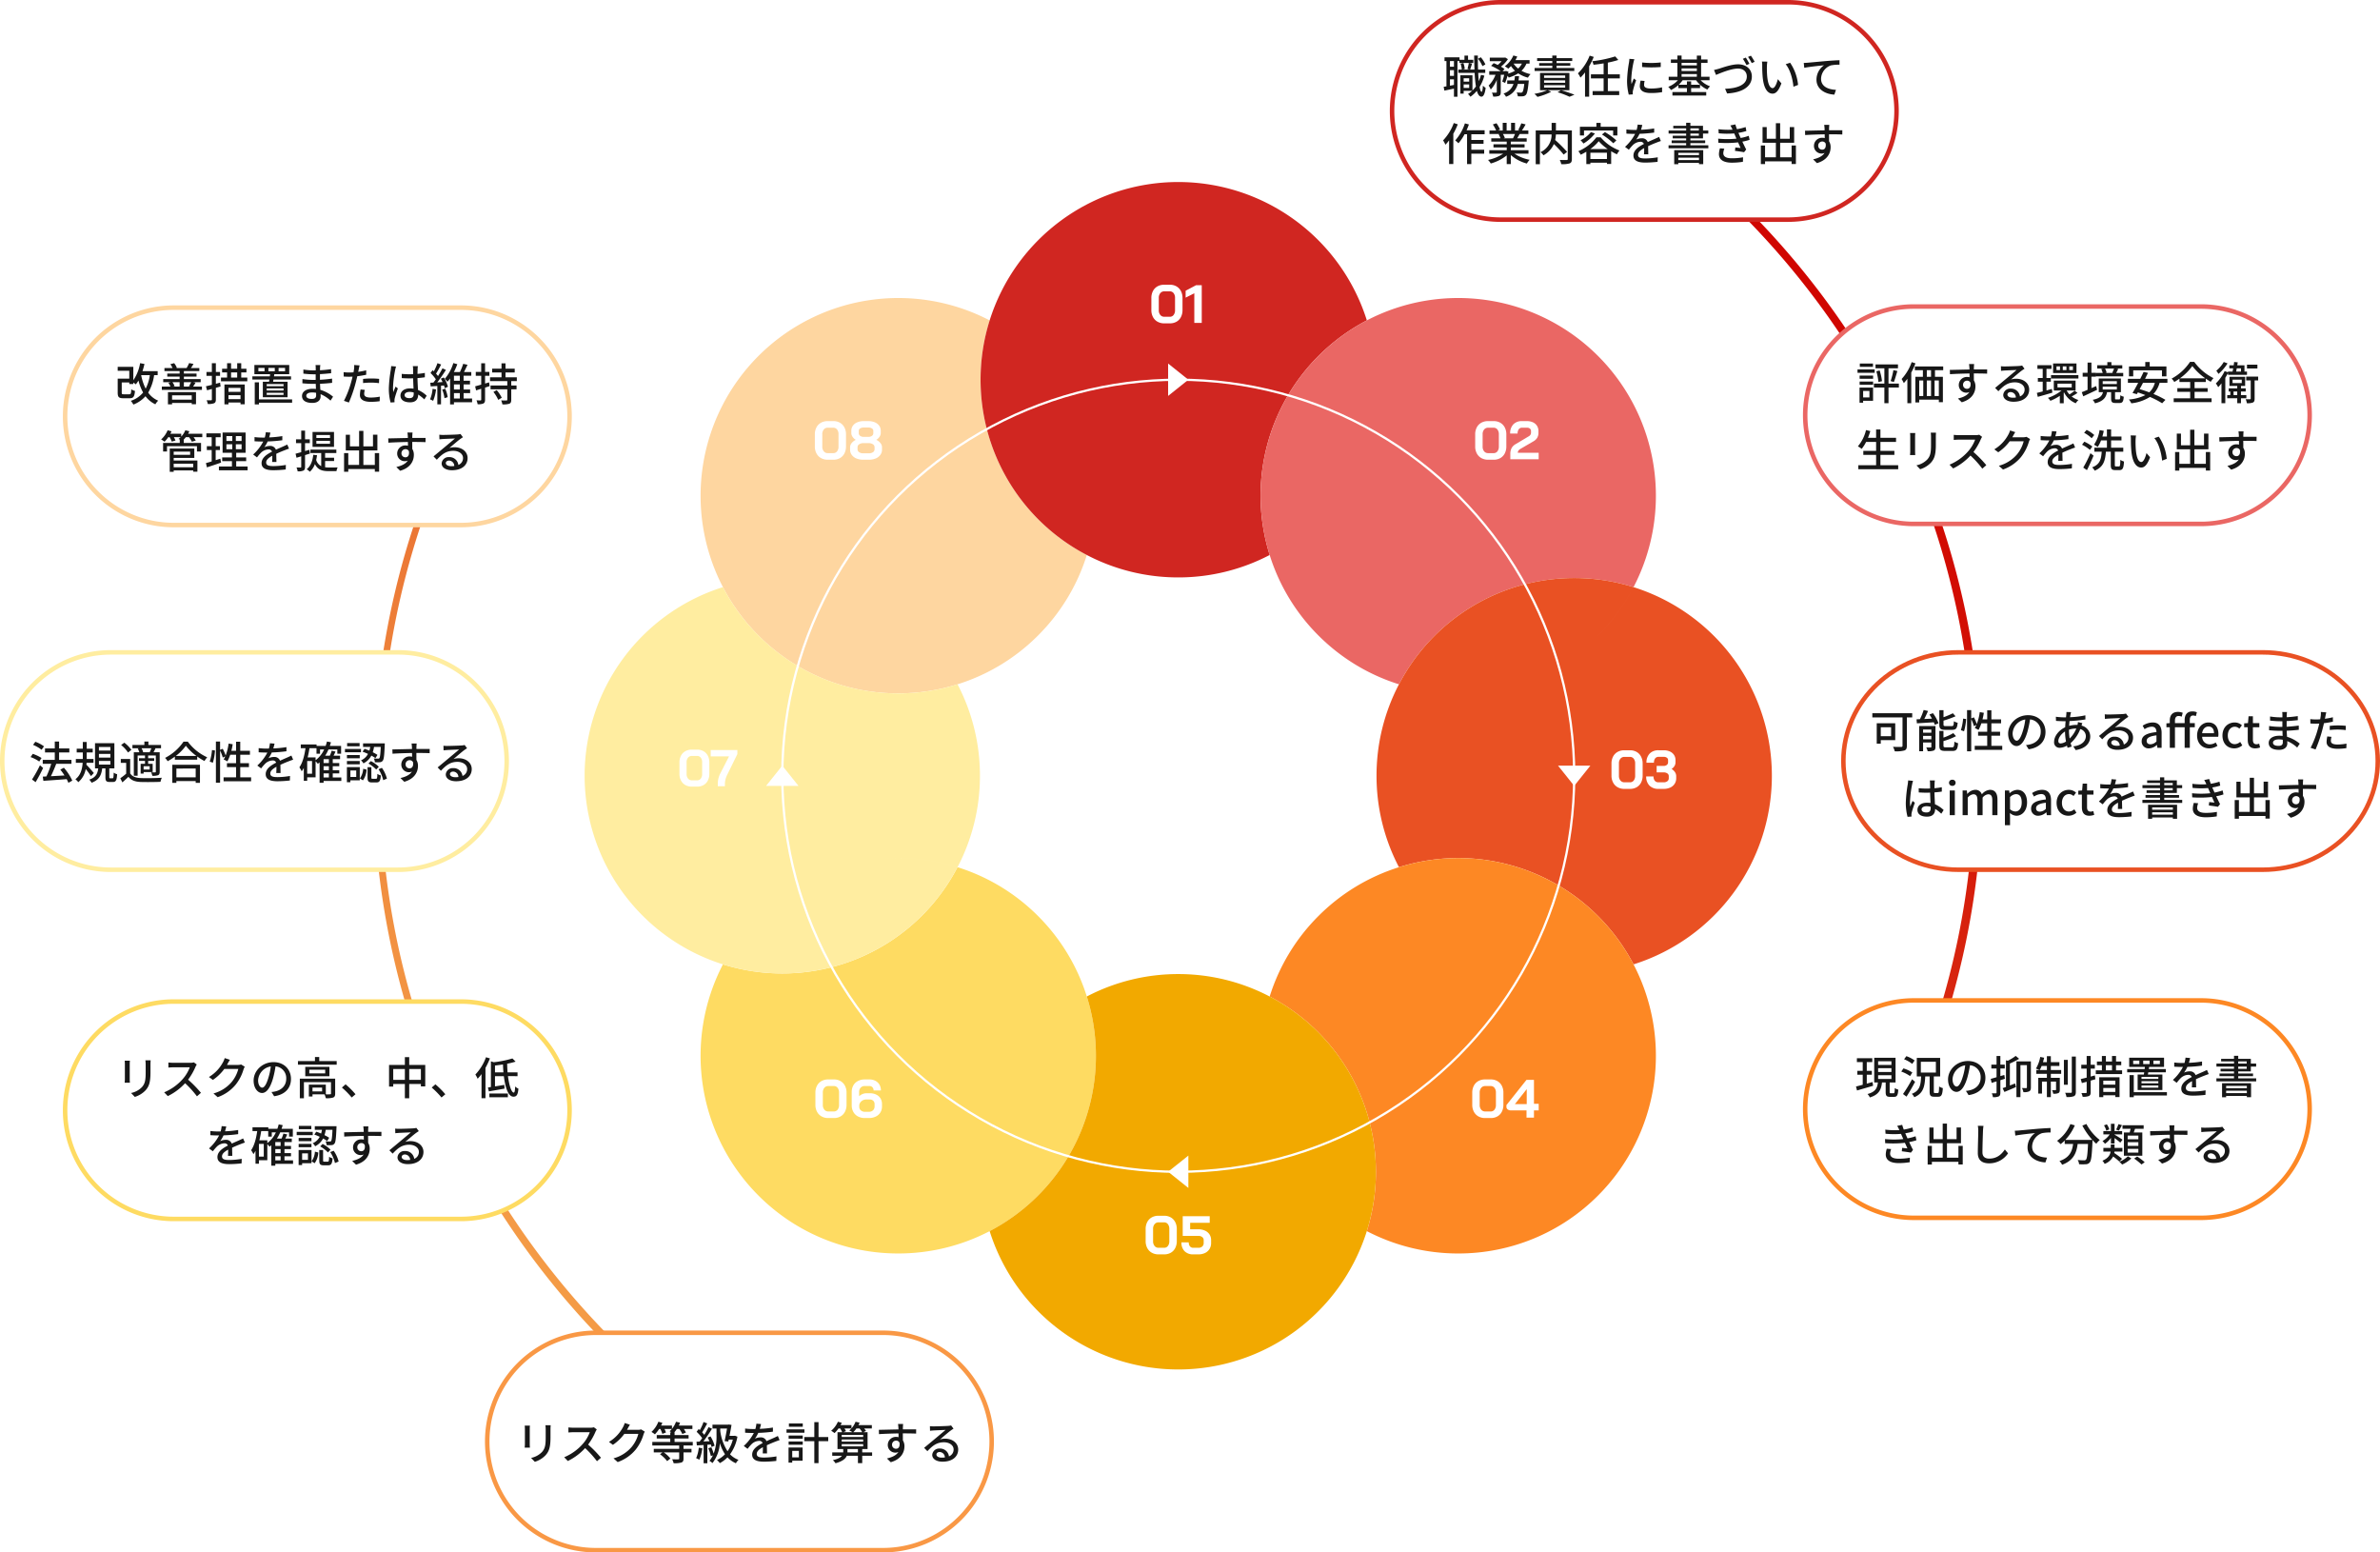
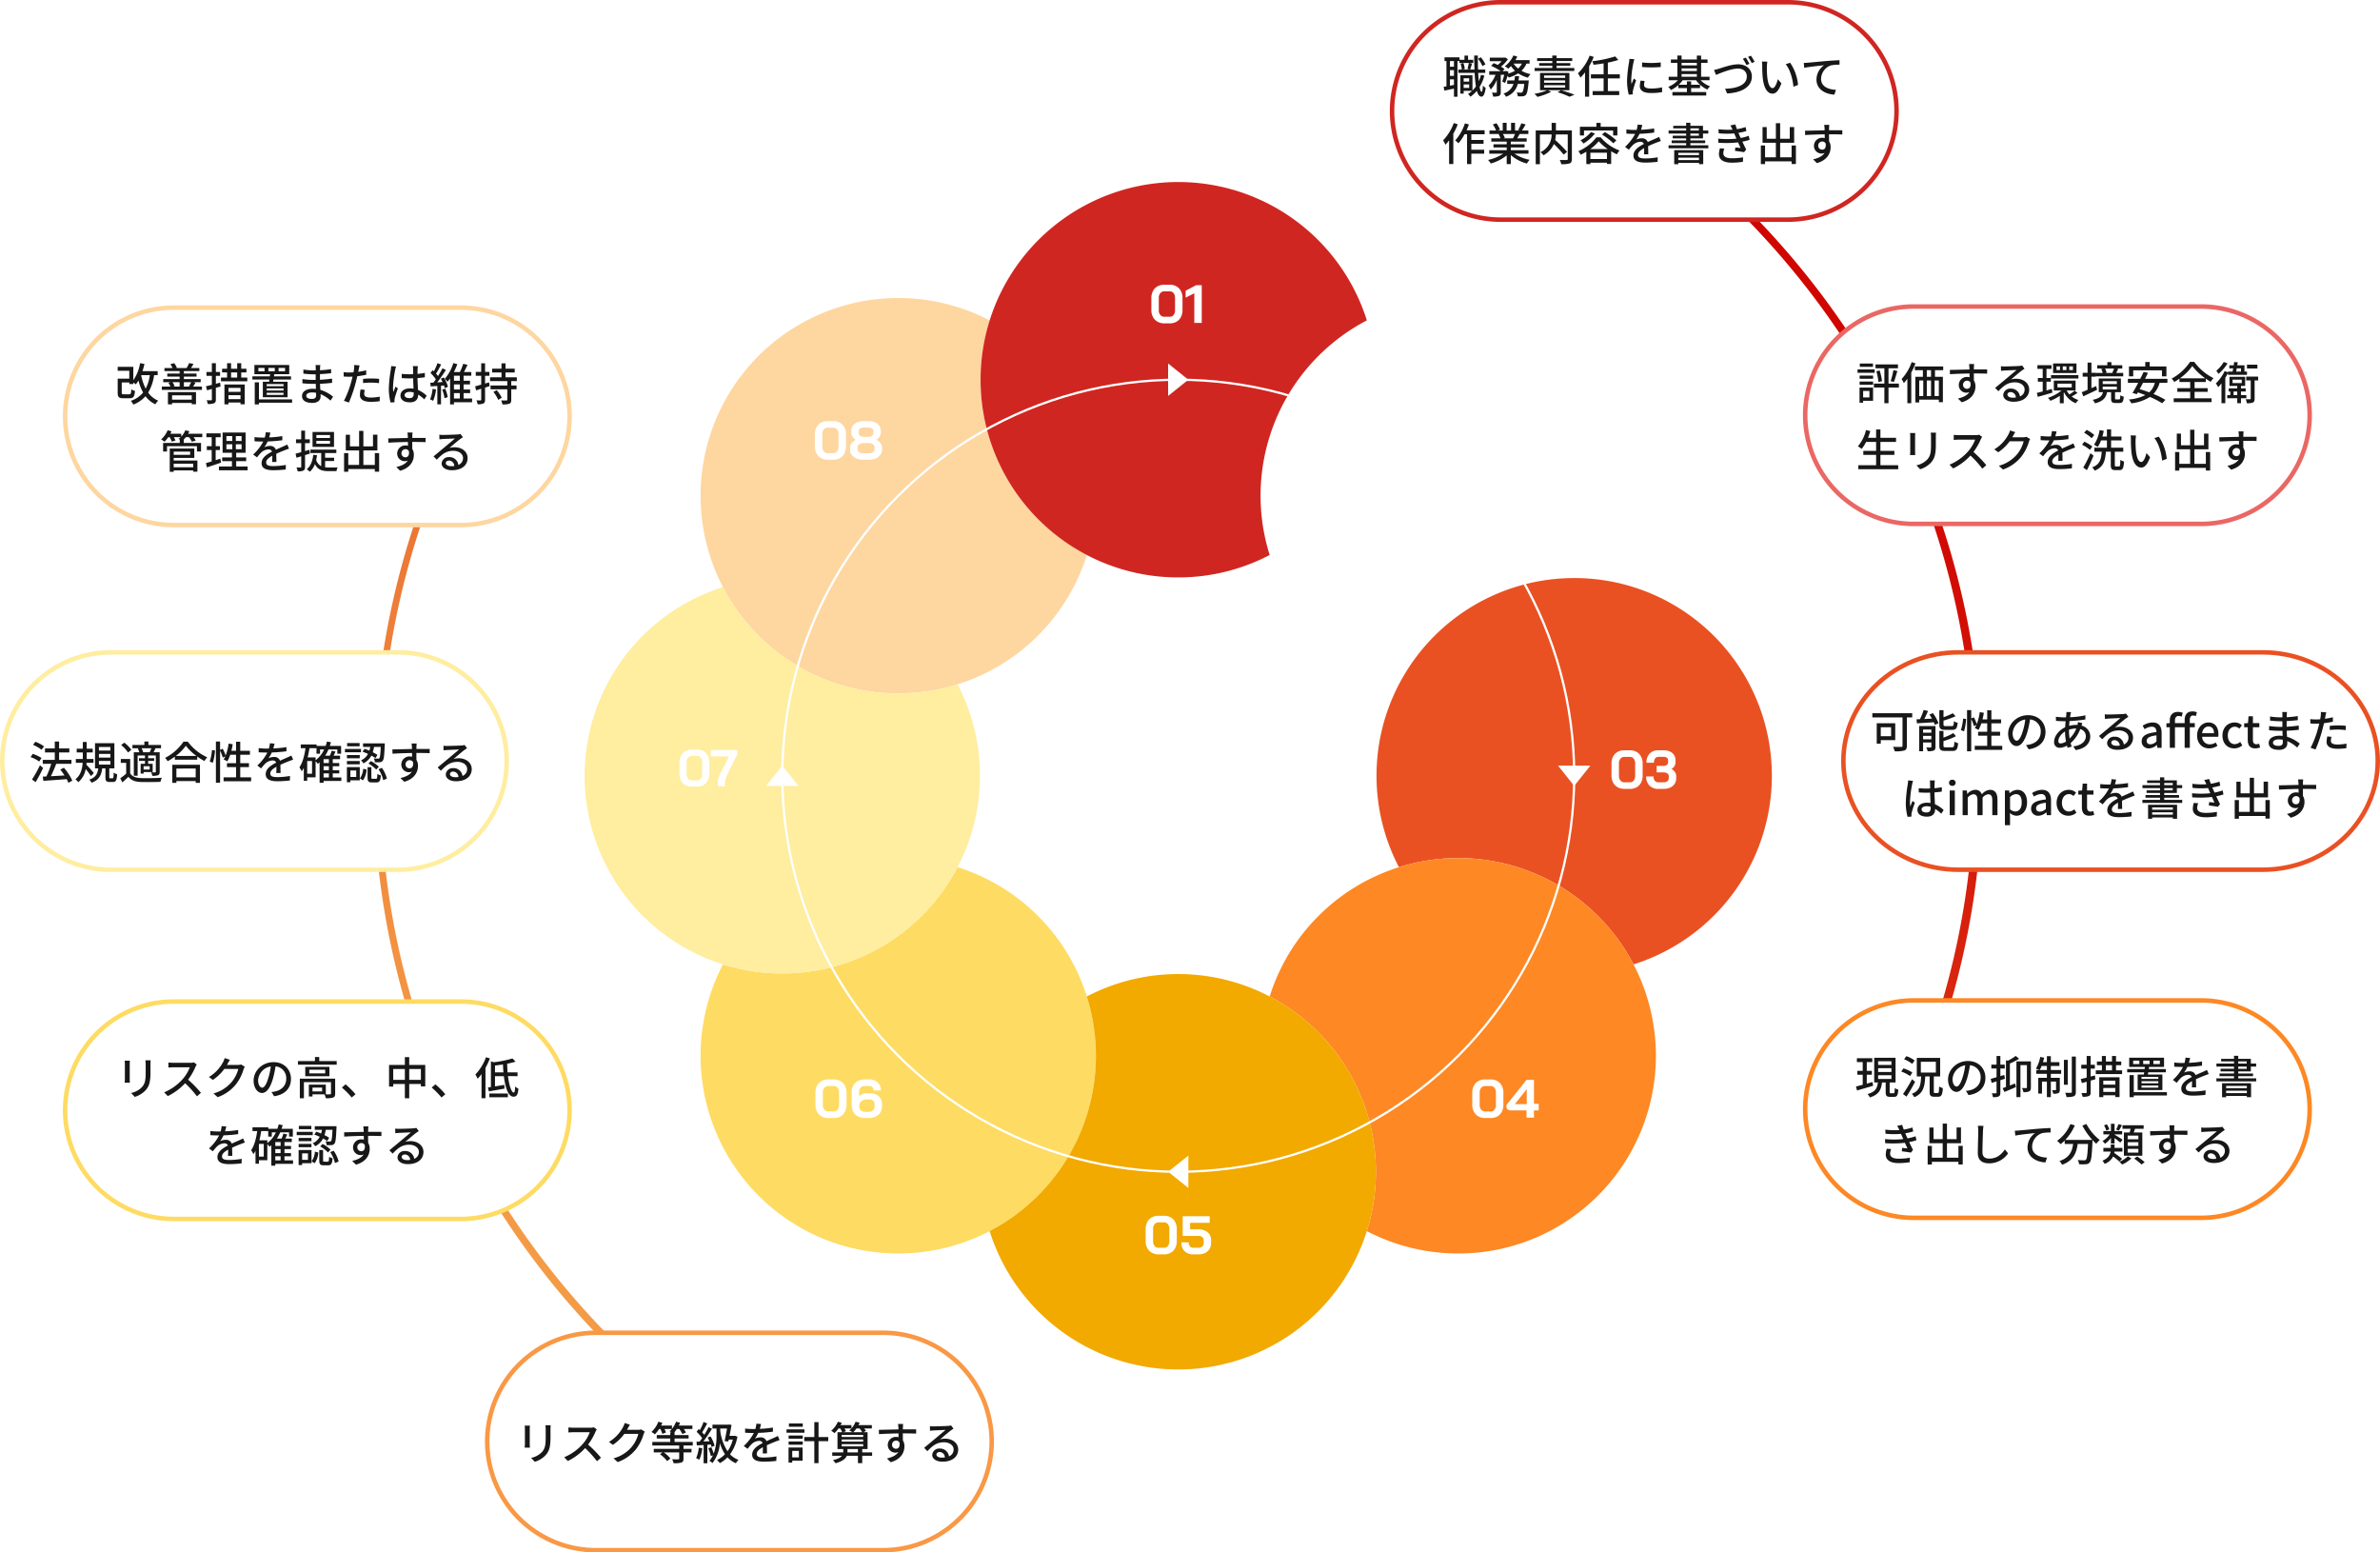
<svg xmlns="http://www.w3.org/2000/svg" width="1060.002" height="691.31" viewBox="0 0 1060.002 691.31">
  <defs>
    <clipPath id="clip-path">
      <path id="Path_96033" data-name="Path 96033" d="M-6934.713,20630.5h231.623l429.895-138.574h216.863v463.191h-508.675l-69.12,147.842h-300.586Z" transform="translate(7358 -14772)" fill="none" stroke="#707070" stroke-width="1" />
    </clipPath>
    <linearGradient id="linear-gradient" x1="0.783" y1="0.073" x2="0.008" y2="0.74" gradientUnits="objectBoundingBox">
      <stop offset="0" stop-color="#d00600" />
      <stop offset="1" stop-color="#f59f48" />
    </linearGradient>
    <filter id="Path_95997" x="245.326" y="68.999" width="558.879" height="558.893" filterUnits="userSpaceOnUse">
      <feOffset dy="3" input="SourceAlpha" />
      <feGaussianBlur stdDeviation="3" result="blur" />
      <feFlood flood-opacity="0.161" />
      <feComposite operator="in" in2="blur" />
      <feComposite in="SourceGraphic" />
    </filter>
  </defs>
  <g id="Group_56595" data-name="Group 56595" transform="translate(-17566.5 -11543.5)">
    <g id="Mask_Group_1506" data-name="Mask Group 1506" transform="translate(17190.826 5869.5)" clip-path="url(#clip-path)">
      <path id="Subtraction_4" data-name="Subtraction 4" d="M7716.351-14055.3a363.989,363.989,0,0,1-36.64-1.851,358.927,358.927,0,0,1-35.581-5.43,356.543,356.543,0,0,1-67.267-20.881,358.431,358.431,0,0,1-60.871-33.04,360.985,360.985,0,0,1-53.035-43.758,360.939,360.939,0,0,1-43.758-53.035,358.415,358.415,0,0,1-33.039-60.872,356.585,356.585,0,0,1-20.88-67.267,359.3,359.3,0,0,1-5.43-35.581,364.178,364.178,0,0,1-1.85-36.64,364.144,364.144,0,0,1,1.85-36.639,359.235,359.235,0,0,1,5.43-35.58,356.518,356.518,0,0,1,20.88-67.266,358.415,358.415,0,0,1,33.039-60.872,360.973,360.973,0,0,1,43.758-53.034,360.951,360.951,0,0,1,53.035-43.758,358.481,358.481,0,0,1,60.871-33.04,356.543,356.543,0,0,1,67.267-20.881,358.971,358.971,0,0,1,35.581-5.43,363.974,363.974,0,0,1,36.64-1.851,363.94,363.94,0,0,1,36.639,1.851,358.917,358.917,0,0,1,35.581,5.43,356.494,356.494,0,0,1,67.266,20.881,358.431,358.431,0,0,1,60.871,33.04,360.926,360.926,0,0,1,53.035,43.758,361,361,0,0,1,43.758,53.034,358.426,358.426,0,0,1,33.04,60.872,356.521,356.521,0,0,1,20.881,67.266,359.243,359.243,0,0,1,5.43,35.58,364.144,364.144,0,0,1,1.85,36.639,364.178,364.178,0,0,1-1.85,36.64,359.35,359.35,0,0,1-5.43,35.581,356.6,356.6,0,0,1-20.881,67.267,358.426,358.426,0,0,1-33.04,60.872,361,361,0,0,1-43.758,53.035,360.985,360.985,0,0,1-53.035,43.758,358.437,358.437,0,0,1-60.871,33.04,356.516,356.516,0,0,1-67.266,20.881,358.851,358.851,0,0,1-35.581,5.43A363.962,363.962,0,0,1,7716.351-14055.3ZM7716-14769a360.652,360.652,0,0,0-36.3,1.833,355.857,355.857,0,0,0-35.248,5.379,353.225,353.225,0,0,0-66.637,20.686,355.009,355.009,0,0,0-60.3,32.731,357.456,357.456,0,0,0-52.539,43.349,357.52,357.52,0,0,0-43.349,52.539,355.041,355.041,0,0,0-32.731,60.3,353.194,353.194,0,0,0-20.685,66.638,355.8,355.8,0,0,0-5.379,35.249A360.663,360.663,0,0,0,7361-14414a360.663,360.663,0,0,0,1.833,36.3,355.829,355.829,0,0,0,5.379,35.248,353.228,353.228,0,0,0,20.685,66.637,355.016,355.016,0,0,0,32.731,60.3,357.579,357.579,0,0,0,43.349,52.539,357.568,357.568,0,0,0,52.539,43.349,355.01,355.01,0,0,0,60.3,32.73,353.225,353.225,0,0,0,66.637,20.686,355.857,355.857,0,0,0,35.248,5.379A360.659,360.659,0,0,0,7716-14059a360.686,360.686,0,0,0,36.3-1.833,355.933,355.933,0,0,0,35.249-5.379,353.23,353.23,0,0,0,66.637-20.686,355.042,355.042,0,0,0,60.3-32.73,357.562,357.562,0,0,0,52.539-43.349,357.535,357.535,0,0,0,43.349-52.539,354.979,354.979,0,0,0,32.731-60.3,353.164,353.164,0,0,0,20.686-66.637,355.885,355.885,0,0,0,5.379-35.248A360.663,360.663,0,0,0,8071-14414a360.663,360.663,0,0,0-1.833-36.3,355.8,355.8,0,0,0-5.379-35.249,353.187,353.187,0,0,0-20.686-66.638,355,355,0,0,0-32.731-60.3,357.477,357.477,0,0,0-43.349-52.539,357.5,357.5,0,0,0-52.539-43.349,355.022,355.022,0,0,0-60.3-32.731,353.23,353.23,0,0,0-66.637-20.686,355.933,355.933,0,0,0-35.249-5.379A360.679,360.679,0,0,0,7716-14769Z" transform="translate(-6816 20434)" fill="url(#linear-gradient)" />
    </g>
    <g id="Group_55755" data-name="Group 55755" transform="translate(17206.705 5846.992)">
      <g transform="matrix(1, 0, 0, 1, 359.79, 5696.51)" filter="url(#Path_95997)">
        <path id="Path_95997-2" data-name="Path 95997" d="M558.292,247.664a95.122,95.122,0,0,0-40.472-31.153l.136-.259-.273-.09a95.049,95.049,0,0,0,6.576-50.639,94.089,94.089,0,0,0-93.1-80.458,94.762,94.762,0,0,0-37,7.575l-.09-.273-.257.137a95.187,95.187,0,0,0-31.169-40.472,94.066,94.066,0,0,0-112.369,0A95.175,95.175,0,0,0,219.106,92.5l-.257-.137-.092.273a94.75,94.75,0,0,0-37-7.575h-.016a94.089,94.089,0,0,0-93.081,80.458,95.05,95.05,0,0,0,6.578,50.639l-.274.09.137.259a95.112,95.112,0,0,0-40.472,31.153,94.153,94.153,0,0,0,0,112.385A95.125,95.125,0,0,0,95.1,391.2l-.137.257.274.09A95.091,95.091,0,0,0,88.658,442.2a94.063,94.063,0,0,0,93.1,80.444,94.474,94.474,0,0,0,37-7.577l.092.288.257-.136a95.264,95.264,0,0,0,31.169,40.471,94.129,94.129,0,0,0,112.369,0,95.276,95.276,0,0,0,31.169-40.471l.257.136.09-.288a94.485,94.485,0,0,0,37,7.577,94.063,94.063,0,0,0,93.1-80.444,95.09,95.09,0,0,0-6.576-50.655l.273-.09-.136-.257a95.134,95.134,0,0,0,40.472-31.153,94.153,94.153,0,0,0,0-112.385M396.312,340.88l-.273.076.137.287a93.706,93.706,0,0,0-52.338,52.338l-.271-.153-.092.288a93.878,93.878,0,0,0-74.035,0l-.09-.288-.273.153a93.7,93.7,0,0,0-52.336-52.338l.136-.287-.271-.076a94.055,94.055,0,0,0,0-74.035l.271-.09-.136-.288a93.689,93.689,0,0,0,52.336-52.336l.273.151.09-.273a94.038,94.038,0,0,0,74.035,0l.092.273.271-.151a93.7,93.7,0,0,0,52.338,52.336l-.137.288.273.09a94.055,94.055,0,0,0,0,74.035" transform="translate(218.31 41.59)" fill="#fff" />
      </g>
      <path id="Union_19" data-name="Union 19" d="M7383.782-14625.771a88.063,88.063,0,0,1-15.83-102.955,88.046,88.046,0,0,0,26.429,4.041,88,88,0,0,0,78.045-47.316,87.605,87.605,0,0,1,35.854,21.732,87.589,87.589,0,0,1,21.732,35.853,88.006,88.006,0,0,1-21.732,88.646,88.068,88.068,0,0,1-21.543,15.83,88.012,88.012,0,0,1-40.711,9.952A87.759,87.759,0,0,1,7383.782-14625.771Zm98.914-10.6Z" transform="translate(-6686.17 20854.68)" fill="#fedb62" stroke="rgba(0,0,0,0)" stroke-miterlimit="10" stroke-width="1" />
      <path id="Union_21" data-name="Union 21" d="M7383.78-14621.718a88.063,88.063,0,0,1-15.827-21.547l.392-.122-.392.122a88.067,88.067,0,0,1,15.827-102.954,88.075,88.075,0,0,1,102.958-15.827,87.843,87.843,0,0,0-4.043,26.424,87.994,87.994,0,0,0,47.317,78.048,87.626,87.626,0,0,1-21.732,35.856,87.585,87.585,0,0,1-35.856,21.728q-.775-1.482-1.6-2.932.829,1.449,1.6,2.932a88.358,88.358,0,0,1-26.425,4.038A87.716,87.716,0,0,1,7383.78-14621.718Z" transform="translate(-6686.17 20601.227)" fill="#fed6a0" />
      <path id="Union_20" data-name="Union 20" d="M7405.318-14605.916a88.012,88.012,0,0,1-47.319-78.05,87.888,87.888,0,0,1,4.044-26.426,87.92,87.92,0,0,1,21.543,15.827,87.705,87.705,0,0,1,25.769,62.082,87.705,87.705,0,0,0-25.769-62.082,87.92,87.92,0,0,0-21.543-15.827,88.068,88.068,0,0,1,83.992-61.611,88.076,88.076,0,0,1,84,61.611,87.93,87.93,0,0,0-21.547,15.827,88.008,88.008,0,0,0-21.732,88.648,87.638,87.638,0,0,1-40.717,9.983A87.638,87.638,0,0,1,7405.318-14605.916Z" transform="translate(-6561.476 20549.57)" fill="#d02621" stroke="rgba(0,0,0,0)" stroke-miterlimit="10" stroke-width="1" />
      <path id="Union_22" data-name="Union 22" d="M7419.609-14604.013a88.086,88.086,0,0,1,15.826-21.547q.6-.6,1.217-1.194-.613.59-1.217,1.194a87.939,87.939,0,0,0-15.826,21.547,88.072,88.072,0,0,1-61.608-84,88.064,88.064,0,0,1,61.608-83.992,87.846,87.846,0,0,0,15.826,21.543,88.01,88.01,0,0,0,88.649,21.732,87.652,87.652,0,0,1,9.987,40.717,87.635,87.635,0,0,1-9.987,40.717,88.161,88.161,0,0,0-76.209,11.377,88.163,88.163,0,0,1,76.209-11.373,88.01,88.01,0,0,1-78.05,47.316A88,88,0,0,1,7419.609-14604.013Zm17.841-23.5c.311-.292.622-.579.935-.865C7438.072-14628.091,7437.761-14627.8,7437.45-14627.512Zm6.851-5.811.047-.035Zm1.774-1.321.111-.08Zm1.348-.958.1-.069Z" transform="translate(-6737.826 20729.965)" fill="#ffeda0" />
-       <path id="Union_15" data-name="Union 15" d="M7383.77-14621.718a87.576,87.576,0,0,1-21.731-35.854h0a88.012,88.012,0,0,1,21.728-88.648,87.967,87.967,0,0,1,21.546-15.827,87.966,87.966,0,0,1,4.043,26.424,87.966,87.966,0,0,0-4.043-26.424,88.067,88.067,0,0,1,102.954,15.827,88.067,88.067,0,0,1,15.831,102.954,87.985,87.985,0,0,0-26.427-4.039,88.006,88.006,0,0,0-78.047,47.313A87.571,87.571,0,0,1,7383.77-14621.718Z" transform="translate(-6436.76 20601.227)" fill="#ea6764" stroke="rgba(0,0,0,0)" stroke-miterlimit="10" stroke-width="1" />
      <path id="Union_16" data-name="Union 16" d="M7456.634-14621.517a88,88,0,0,0-88.645-21.729,87.617,87.617,0,0,1-9.991-40.721,87.612,87.612,0,0,1,9.99-40.716h0a88.012,88.012,0,0,1,78.049-47.32,87.882,87.882,0,0,1,26.425,4.045,88.067,88.067,0,0,1,61.612,83.992,88.075,88.075,0,0,1-61.612,84A87.838,87.838,0,0,0,7456.634-14621.517Zm-56.473-99.316q-2.873.188-5.75.188Q7397.286-14720.646,7400.162-14720.833Zm-6.995.179h0Zm-.163,0-.683-.013Zm-1.837-.048-.1,0Zm9.047-.131.4-.027Zm.527-.036.49-.036Zm.526-.039.491-.04Zm.527-.043.313-.026Zm.526-.045.11-.011Zm52.576-23.725q.878-.832,1.738-1.691Q7455.774-14745.554,7454.9-14744.724Zm1.738-1.691a87.746,87.746,0,0,0,15.826-21.543A87.993,87.993,0,0,1,7456.634-14746.415Z" transform="translate(-6385.125 20725.922)" fill="#e95123" stroke="rgba(0,0,0,0)" stroke-miterlimit="10" stroke-width="1" />
      <path id="Union_17" data-name="Union 17" d="M7401.274-14605.9a88,88,0,0,0,4.042-26.428,88,88,0,0,0-47.315-78.045,87.6,87.6,0,0,1,21.729-35.858,87.682,87.682,0,0,1,35.855-21.729,88.007,88.007,0,0,1,88.644,21.733,88.021,88.021,0,0,1,15.829,21.543,88.067,88.067,0,0,1-15.829,102.956,87.742,87.742,0,0,1-62.244,25.78A88.042,88.042,0,0,1,7401.274-14605.9Zm92.36-114.741a87.964,87.964,0,0,0,26.424-4.043,87.977,87.977,0,0,1-26.426,4.043Z" transform="translate(-6432.722 20850.641)" fill="#fd8824" stroke="rgba(0,0,0,0)" stroke-miterlimit="10" stroke-width="1" />
      <path id="Union_18" data-name="Union 18" d="M7358-14657.538a87.934,87.934,0,0,0,21.543-15.83,88,88,0,0,0,21.732-88.646,87.639,87.639,0,0,1,40.717-9.987,87.667,87.667,0,0,1,40.721,9.987,88.4,88.4,0,0,0-4.038,26.564,88.4,88.4,0,0,1,4.038-26.564,88.009,88.009,0,0,1,47.316,78.05,87.922,87.922,0,0,1-4.044,26.426,88.065,88.065,0,0,1-83.993,61.607A88.064,88.064,0,0,1,7358-14657.538Z" transform="translate(-6557.435 20902.273)" fill="#f2a900" stroke="rgba(0,0,0,0)" stroke-miterlimit="10" stroke-width="1" />
      <ellipse id="Ellipse_3619" data-name="Ellipse 3619" cx="176.351" cy="176.351" rx="176.351" ry="176.351" transform="translate(708.209 5865.607)" fill="none" stroke="#fff" stroke-miterlimit="10" stroke-width="1" />
      <path id="Path_96014" data-name="Path 96014" d="M98.98,204.063l-7.212,9.018h14.423Z" transform="translate(609.229 5833.387)" fill="#fff" />
      <path id="Path_96015" data-name="Path 96015" d="M325.307,213.081l7.212-9.018H318.1Z" transform="translate(735.603 5833.387)" fill="#fff" />
      <path id="Path_96016" data-name="Path 96016" d="M206.667,322.7l9.018,7.211V315.492Z" transform="translate(673.384 5895.604)" fill="#fff" />
      <path id="Path_96017" data-name="Path 96017" d="M215.685,96.376l-9.018-7.211v14.421Z" transform="translate(673.384 5769.23)" fill="#fff" />
      <path id="Path_96711" data-name="Path 96711" d="M6.864.192A5.946,5.946,0,0,1,3.888-.54,5.092,5.092,0,0,1,1.872-2.616a6.456,6.456,0,0,1-.72-3.1v-5.376a6.545,6.545,0,0,1,.708-3.1,5.014,5.014,0,0,1,2-2.076,6,6,0,0,1,3-.732H9.408a5.765,5.765,0,0,1,2.928.732,5.058,5.058,0,0,1,1.98,2.076,6.545,6.545,0,0,1,.708,3.1v5.376a6.638,6.638,0,0,1-.7,3.1A4.981,4.981,0,0,1,12.36-.54,5.813,5.813,0,0,1,9.408.192Zm2.5-2.928a2.049,2.049,0,0,0,1.692-.8,3.325,3.325,0,0,0,.636-2.124v-5.472a3.325,3.325,0,0,0-.636-2.124,2.049,2.049,0,0,0-1.692-.8H6.912a2.2,2.2,0,0,0-1.776.8,3.2,3.2,0,0,0-.672,2.124v5.472A3.2,3.2,0,0,0,5.136-3.54a2.2,2.2,0,0,0,1.776.8Zm15.96-.48H18.48a2.479,2.479,0,0,1-1.56-.432A1.49,1.49,0,0,1,16.368-4.9v-.672L25.3-16.8h3.336V-6.144h2.112v2.928H28.632V0H25.32ZM25.416-6v-6.648h-.024L20.136-6Z" transform="translate(1014.353 6194.191)" fill="#fff" />
      <path id="Path_96707" data-name="Path 96707" d="M6.864.192A5.946,5.946,0,0,1,3.888-.54,5.092,5.092,0,0,1,1.872-2.616a6.456,6.456,0,0,1-.72-3.1v-5.376a6.545,6.545,0,0,1,.708-3.1,5.014,5.014,0,0,1,2-2.076,6,6,0,0,1,3-.732H9.408a5.765,5.765,0,0,1,2.928.732,5.058,5.058,0,0,1,1.98,2.076,6.545,6.545,0,0,1,.708,3.1v5.376a6.638,6.638,0,0,1-.7,3.1A4.981,4.981,0,0,1,12.36-.54,5.813,5.813,0,0,1,9.408.192Zm2.5-2.928a2.049,2.049,0,0,0,1.692-.8,3.325,3.325,0,0,0,.636-2.124v-5.472a3.325,3.325,0,0,0-.636-2.124,2.049,2.049,0,0,0-1.692-.8H6.912a2.2,2.2,0,0,0-1.776.8,3.2,3.2,0,0,0-.672,2.124v5.472A3.2,3.2,0,0,0,5.136-3.54a2.2,2.2,0,0,0,1.776.8ZM22.68.192a7.7,7.7,0,0,1-3.048-.564A4.749,4.749,0,0,1,17.58-1.956a3.911,3.911,0,0,1-.732-2.34V-5.424a2.9,2.9,0,0,1,.7-1.8A4.919,4.919,0,0,1,19.368-8.64v-.024a4.345,4.345,0,0,1-1.428-1.344,2.939,2.939,0,0,1-.54-1.632V-12.7a3.8,3.8,0,0,1,.684-2.244,4.446,4.446,0,0,1,1.944-1.512,7.284,7.284,0,0,1,2.892-.54h2.064a7.284,7.284,0,0,1,2.892.54A4.446,4.446,0,0,1,29.82-14.94,3.8,3.8,0,0,1,30.5-12.7v1.056a2.963,2.963,0,0,1-.54,1.62,4.3,4.3,0,0,1-1.428,1.356v.024A4.919,4.919,0,0,1,30.36-7.224a2.9,2.9,0,0,1,.7,1.8V-4.3a3.911,3.911,0,0,1-.732,2.34A4.749,4.749,0,0,1,28.272-.372a7.7,7.7,0,0,1-3.048.564Zm2.3-10.176a2.6,2.6,0,0,0,1.6-.456,1.426,1.426,0,0,0,.612-1.2v-1.008a1.245,1.245,0,0,0-.612-1.08,2.828,2.828,0,0,0-1.6-.408H22.92a2.828,2.828,0,0,0-1.6.408,1.245,1.245,0,0,0-.612,1.08v1.008a1.426,1.426,0,0,0,.612,1.2,2.6,2.6,0,0,0,1.6.456Zm.24,7.32a3.094,3.094,0,0,0,1.824-.492,1.527,1.527,0,0,0,.7-1.308v-.888A1.546,1.546,0,0,0,26.988-6.7a3.558,3.558,0,0,0-2-.5H22.92a3.558,3.558,0,0,0-2,.5,1.546,1.546,0,0,0-.756,1.344v.888a1.527,1.527,0,0,0,.7,1.308,3.094,3.094,0,0,0,1.824.492Z" transform="translate(721.56 5901.031)" fill="#fff" />
-       <path id="Path_96709" data-name="Path 96709" d="M6.864.192A5.946,5.946,0,0,1,3.888-.54,5.092,5.092,0,0,1,1.872-2.616a6.456,6.456,0,0,1-.72-3.1v-5.376a6.545,6.545,0,0,1,.708-3.1,5.014,5.014,0,0,1,2-2.076,6,6,0,0,1,3-.732H9.408a5.765,5.765,0,0,1,2.928.732,5.058,5.058,0,0,1,1.98,2.076,6.545,6.545,0,0,1,.708,3.1v5.376a6.638,6.638,0,0,1-.7,3.1A4.981,4.981,0,0,1,12.36-.54,5.813,5.813,0,0,1,9.408.192Zm2.5-2.928a2.049,2.049,0,0,0,1.692-.8,3.325,3.325,0,0,0,.636-2.124v-5.472a3.325,3.325,0,0,0-.636-2.124,2.049,2.049,0,0,0-1.692-.8H6.912a2.2,2.2,0,0,0-1.776.8,3.2,3.2,0,0,0-.672,2.124v5.472A3.2,3.2,0,0,0,5.136-3.54a2.2,2.2,0,0,0,1.776.8ZM16.8-2.4a5.52,5.52,0,0,1,.528-2.5,4.561,4.561,0,0,1,1.8-1.824l5.952-3.552a1.78,1.78,0,0,0,.684-.672,1.7,1.7,0,0,0,.252-.864v-.768a1.333,1.333,0,0,0-.492-1.08,1.945,1.945,0,0,0-1.284-.408H22.032a1.746,1.746,0,0,0-1.464.684,3.1,3.1,0,0,0-.528,1.932H16.728a5.683,5.683,0,0,1,1.392-4.08,5.077,5.077,0,0,1,3.864-1.464H24.24a6.1,6.1,0,0,1,2.664.552,4.207,4.207,0,0,1,1.788,1.56,4.226,4.226,0,0,1,.636,2.3v.768a4.326,4.326,0,0,1-.54,2.22,4.545,4.545,0,0,1-1.692,1.6l-5.784,3.36a2.843,2.843,0,0,0-.876.744,1.655,1.655,0,0,0-.3,1.008h9.288V0H16.8Z" transform="translate(1015.661 5901.031)" fill="#fff" />
      <path id="Path_96713" data-name="Path 96713" d="M6.864.192A5.946,5.946,0,0,1,3.888-.54,5.092,5.092,0,0,1,1.872-2.616a6.456,6.456,0,0,1-.72-3.1v-5.376a6.545,6.545,0,0,1,.708-3.1,5.014,5.014,0,0,1,2-2.076,6,6,0,0,1,3-.732H9.408a5.765,5.765,0,0,1,2.928.732,5.058,5.058,0,0,1,1.98,2.076,6.545,6.545,0,0,1,.708,3.1v5.376a6.638,6.638,0,0,1-.7,3.1A4.981,4.981,0,0,1,12.36-.54,5.813,5.813,0,0,1,9.408.192Zm2.5-2.928a2.049,2.049,0,0,0,1.692-.8,3.325,3.325,0,0,0,.636-2.124v-5.472a3.325,3.325,0,0,0-.636-2.124,2.049,2.049,0,0,0-1.692-.8H6.912a2.2,2.2,0,0,0-1.776.8,3.2,3.2,0,0,0-.672,2.124v5.472A3.2,3.2,0,0,0,5.136-3.54a2.2,2.2,0,0,0,1.776.8ZM23.208.192a6.473,6.473,0,0,1-3.084-.708,5.032,5.032,0,0,1-2.064-2A5.946,5.946,0,0,1,17.328-5.5v-5.9a5.841,5.841,0,0,1,.72-2.928,4.937,4.937,0,0,1,2.04-1.968,6.439,6.439,0,0,1,3.048-.7H25.2a5.666,5.666,0,0,1,2.676.612,4.439,4.439,0,0,1,1.812,1.728,5.044,5.044,0,0,1,.648,2.58H27.072a2.024,2.024,0,0,0-.516-1.44,1.77,1.77,0,0,0-1.356-.552H23.136a2.363,2.363,0,0,0-1.812.732A2.716,2.716,0,0,0,20.64-11.4v1.872a4.732,4.732,0,0,1,1.5-.96,4.441,4.441,0,0,1,1.692-.36h1.584a6.358,6.358,0,0,1,2.832.6,4.46,4.46,0,0,1,1.9,1.7A4.8,4.8,0,0,1,30.816-6v.984a5.07,5.07,0,0,1-.732,2.736A4.882,4.882,0,0,1,28.02-.456a6.911,6.911,0,0,1-3.06.648ZM24.96-2.592a2.575,2.575,0,0,0,1.848-.66,2.317,2.317,0,0,0,.7-1.764V-6a1.982,1.982,0,0,0-.588-1.5,2.143,2.143,0,0,0-1.548-.564H23.784a3.177,3.177,0,0,0-2,.66,2.938,2.938,0,0,0-1.092,1.74v.816A2.072,2.072,0,0,0,21.4-3.216a2.71,2.71,0,0,0,1.86.624Z" transform="translate(721.803 6194.191)" fill="#fff" />
      <path id="Path_96710" data-name="Path 96710" d="M6.864.192A5.946,5.946,0,0,1,3.888-.54,5.092,5.092,0,0,1,1.872-2.616a6.456,6.456,0,0,1-.72-3.1v-5.376a6.545,6.545,0,0,1,.708-3.1,5.014,5.014,0,0,1,2-2.076,6,6,0,0,1,3-.732H9.408a5.765,5.765,0,0,1,2.928.732,5.058,5.058,0,0,1,1.98,2.076,6.545,6.545,0,0,1,.708,3.1v5.376a6.638,6.638,0,0,1-.7,3.1A4.981,4.981,0,0,1,12.36-.54,5.813,5.813,0,0,1,9.408.192Zm2.5-2.928a2.049,2.049,0,0,0,1.692-.8,3.325,3.325,0,0,0,.636-2.124v-5.472a3.325,3.325,0,0,0-.636-2.124,2.049,2.049,0,0,0-1.692-.8H6.912a2.2,2.2,0,0,0-1.776.8,3.2,3.2,0,0,0-.672,2.124v5.472A3.2,3.2,0,0,0,5.136-3.54a2.2,2.2,0,0,0,1.776.8ZM27.912-8.664a4.423,4.423,0,0,1,1.524,1.416,3.193,3.193,0,0,1,.54,1.752v.96a4.463,4.463,0,0,1-.7,2.472A4.554,4.554,0,0,1,27.324-.4a6.826,6.826,0,0,1-2.916.588H22.08a5.407,5.407,0,0,1-4.02-1.464,5.541,5.541,0,0,1-1.452-4.08h3.264a2.916,2.916,0,0,0,.576,1.932,2.015,2.015,0,0,0,1.632.684h2.328a2.559,2.559,0,0,0,1.632-.492,1.582,1.582,0,0,0,.624-1.308V-5.5a1.4,1.4,0,0,0-.648-1.2,2.856,2.856,0,0,0-1.68-.456H21.264v-2.88h3.072a2.266,2.266,0,0,0,1.464-.444,1.422,1.422,0,0,0,.552-1.164v-.96a1.266,1.266,0,0,0-.528-1.068,2.22,2.22,0,0,0-1.368-.4H22.128a1.83,1.83,0,0,0-1.524.684,3.051,3.051,0,0,0-.54,1.932H16.728a5.6,5.6,0,0,1,1.428-4.08,5.293,5.293,0,0,1,3.972-1.464h2.328a6.4,6.4,0,0,1,2.724.552,4.277,4.277,0,0,1,1.836,1.548,4.109,4.109,0,0,1,.648,2.292v.96a3.188,3.188,0,0,1-.456,1.656A4.072,4.072,0,0,1,27.912-8.664Z" transform="translate(1076.367 6047.613)" fill="#fff" />
      <path id="Path_96714" data-name="Path 96714" d="M6.578.184a5.7,5.7,0,0,1-2.852-.7A4.88,4.88,0,0,1,1.794-2.507,6.187,6.187,0,0,1,1.1-5.474v-5.152a6.272,6.272,0,0,1,.679-2.967A4.805,4.805,0,0,1,3.7-15.583a5.746,5.746,0,0,1,2.875-.7H9.016a5.524,5.524,0,0,1,2.806.7,4.847,4.847,0,0,1,1.9,1.99,6.272,6.272,0,0,1,.679,2.967v5.152a6.361,6.361,0,0,1-.667,2.967A4.773,4.773,0,0,1,11.845-.518a5.571,5.571,0,0,1-2.829.7ZM8.97-2.622a1.964,1.964,0,0,0,1.622-.77A3.187,3.187,0,0,0,11.2-5.428v-5.244a3.187,3.187,0,0,0-.609-2.036,1.964,1.964,0,0,0-1.622-.771H6.624a2.109,2.109,0,0,0-1.7.771,3.07,3.07,0,0,0-.644,2.036v5.244a3.07,3.07,0,0,0,.644,2.036,2.109,2.109,0,0,0,1.7.77ZM18.17-1.1a10.092,10.092,0,0,1,.264-2.243,9.412,9.412,0,0,1,.747-2.127l4-7.82H15.019V-16.1H26.887v1.817L22.31-4.968A9.812,9.812,0,0,0,21.6-2.99,8,8,0,0,0,21.344-1.1V0H18.17Z" transform="translate(661.314 6046.613)" fill="#fff" />
      <path id="Path_96708" data-name="Path 96708" d="M6.864.192A5.946,5.946,0,0,1,3.888-.54,5.092,5.092,0,0,1,1.872-2.616a6.456,6.456,0,0,1-.72-3.1v-5.376a6.545,6.545,0,0,1,.708-3.1,5.014,5.014,0,0,1,2-2.076,6,6,0,0,1,3-.732H9.408a5.765,5.765,0,0,1,2.928.732,5.058,5.058,0,0,1,1.98,2.076,6.545,6.545,0,0,1,.708,3.1v5.376a6.638,6.638,0,0,1-.7,3.1A4.981,4.981,0,0,1,12.36-.54,5.813,5.813,0,0,1,9.408.192Zm2.5-2.928a2.049,2.049,0,0,0,1.692-.8,3.325,3.325,0,0,0,.636-2.124v-5.472a3.325,3.325,0,0,0-.636-2.124,2.049,2.049,0,0,0-1.692-.8H6.912a2.2,2.2,0,0,0-1.776.8,3.2,3.2,0,0,0-.672,2.124v5.472A3.2,3.2,0,0,0,5.136-3.54a2.2,2.2,0,0,0,1.776.8ZM20.28-13.2l-3.864,1.944v-3.072L21.072-16.8h2.52V0H20.28Z" transform="translate(871.436 5840.305)" fill="#fff" />
      <path id="Path_96712" data-name="Path 96712" d="M6.864.192A5.946,5.946,0,0,1,3.888-.54,5.092,5.092,0,0,1,1.872-2.616a6.456,6.456,0,0,1-.72-3.1v-5.376a6.545,6.545,0,0,1,.708-3.1,5.014,5.014,0,0,1,2-2.076,6,6,0,0,1,3-.732H9.408a5.765,5.765,0,0,1,2.928.732,5.058,5.058,0,0,1,1.98,2.076,6.545,6.545,0,0,1,.708,3.1v5.376a6.638,6.638,0,0,1-.7,3.1A4.981,4.981,0,0,1,12.36-.54,5.813,5.813,0,0,1,9.408.192Zm2.5-2.928a2.049,2.049,0,0,0,1.692-.8,3.325,3.325,0,0,0,.636-2.124v-5.472a3.325,3.325,0,0,0-.636-2.124,2.049,2.049,0,0,0-1.692-.8H6.912a2.2,2.2,0,0,0-1.776.8,3.2,3.2,0,0,0-.672,2.124v5.472A3.2,3.2,0,0,0,5.136-3.54a2.2,2.2,0,0,0,1.776.8ZM22.368.192A5.2,5.2,0,0,1,18.48-1.224,5.373,5.373,0,0,1,17.088-5.16h3.264a2.733,2.733,0,0,0,.528,1.776,1.811,1.811,0,0,0,1.488.648h2.3a2.424,2.424,0,0,0,1.692-.576A1.971,1.971,0,0,0,27-4.848v-1.3a1.671,1.671,0,0,0-.66-1.368A2.7,2.7,0,0,0,24.6-8.04H17.664V-16.8H29.688v2.928H20.976v2.9H24.6a7.071,7.071,0,0,1,3,.6,4.646,4.646,0,0,1,2,1.692,4.55,4.55,0,0,1,.708,2.532v1.3a4.939,4.939,0,0,1-.708,2.64,4.692,4.692,0,0,1-1.98,1.776,6.625,6.625,0,0,1-2.952.624Z" transform="translate(868.89 6254.896)" fill="#fff" />
    </g>
    <path id="Path_96018" data-name="Path 96018" d="M195.043,285.282H67.176a48.4,48.4,0,0,0,0,96.809H195.043a48.4,48.4,0,0,0,0-96.809" transform="translate(17576.729 11704.218)" fill="#fff" stroke="#fedb62" stroke-width="2" />
    <path id="Path_96020" data-name="Path 96020" d="M195.043,86.748H67.176a48.4,48.4,0,0,0,0,96.809H195.043a48.4,48.4,0,0,0,0-96.809" transform="translate(17576.729 11593.752)" fill="#fff" stroke="#fed6a0" stroke-width="2" />
    <path id="Path_96022" data-name="Path 96022" d="M176.272,186.015H48.4a48.4,48.4,0,0,0,0,96.809H176.272a48.4,48.4,0,0,0,0-96.809" transform="translate(17567.5 11647.984)" fill="#fff" stroke="#ffeda0" stroke-width="2" />
    <path id="Path_96024" data-name="Path 96024" d="M698.245,285.282H570.377a48.4,48.4,0,1,0,0,96.809H698.245a48.4,48.4,0,0,0,0-96.809" transform="translate(17848.527 11703.719)" fill="#fff" stroke="#fd8824" stroke-width="2" />
    <path id="Path_96026" data-name="Path 96026" d="M698.245,86.748H570.377a48.4,48.4,0,1,0,0,96.809H698.245a48.4,48.4,0,0,0,0-96.809" transform="translate(17848.527 11593.252)" fill="#fff" stroke="#ea6764" stroke-width="2" />
    <path id="Path_96028" data-name="Path 96028" d="M727.473,186.015H592.019c-28.318,0-51.274,21.672-51.274,48.4s22.956,48.4,51.274,48.4H727.473c28.317,0,51.274-21.671,51.274-48.4s-22.957-48.4-51.274-48.4" transform="translate(17846.756 11647.984)" fill="#fff" stroke="#e95123" stroke-width="2" />
    <path id="Path_96030" data-name="Path 96030" d="M321.414,380.038H193.547a48.4,48.4,0,1,0,0,96.809H321.414a48.4,48.4,0,1,0,0-96.809" transform="translate(17638.357 11756.963)" fill="#fff" stroke="#f99845" stroke-width="2" />
    <path id="Path_96032" data-name="Path 96032" d="M579.668,0H451.8a48.4,48.4,0,0,0,0,96.809H579.668a48.4,48.4,0,0,0,0-96.809" transform="translate(17783.104 11544.5)" fill="#fff" stroke="#d02621" stroke-width="2" />
    <path id="Path_96700" data-name="Path 96700" d="M21.06,10.2A12.354,12.354,0,0,0,19.02,7l-1.24.66a14.052,14.052,0,0,1,1.96,3.28Zm-14,1.02H5.28V8.68H7.06ZM5.28,19.66V16.82H7.06v2.5Zm1.78-4.38H5.28V12.74H7.06Zm8.6-7.16H13.34V6.26h-1.6V8.12H9.54V7.02H2.86V8.68h.86V19.94c-.44.08-.86.16-1.24.22l.32,1.7c1.26-.26,2.74-.58,4.26-.9v3.62H8.62V8.68H9.5v.86h6.16ZM11.38,20.64V19.1h2.46v1.54Zm2.46-4.28v1.48H11.38V16.36Zm5.26-1.52a20.034,20.034,0,0,1-.96,2.8c-.12-1.1-.2-2.34-.28-3.68H21V12.48H17.8c-.08-1.94-.1-4.06-.1-6.24H16.06c.02,2.22.08,4.32.14,6.24H14.26c.28-.7.56-1.72.88-2.64l-1.46-.3c-.12.78-.4,1.94-.6,2.68l1,.26H10.9l.98-.24a9.8,9.8,0,0,0-.62-2.66l-1.24.28a10.924,10.924,0,0,1,.54,2.62H9v1.48h7.28a50.419,50.419,0,0,0,.56,6.02A13.47,13.47,0,0,1,15.3,21.8V15.02H9.92v8.16h1.46V21.96h3.76a11.173,11.173,0,0,1-1.82,1.38,8.378,8.378,0,0,1,1.08,1.24,14.292,14.292,0,0,0,2.86-2.64c.46,1.66,1.12,2.58,2.04,2.6.68.02,1.48-.74,1.88-3.9a5.994,5.994,0,0,1-1.22-1.02c-.1,1.76-.3,2.76-.58,2.76-.36,0-.66-.8-.9-2.16a18.828,18.828,0,0,0,2.12-5.04Zm16.72,2.48c.1-.62.18-1.24.24-1.9H34.22c-.06.66-.14,1.28-.24,1.9h-3.2v1.56h2.8a6.612,6.612,0,0,1-4.44,4.26,5.51,5.51,0,0,1,1.1,1.44,8,8,0,0,0,5.24-5.7h2.9c-.26,2.34-.54,3.36-.88,3.66a.766.766,0,0,1-.64.22c-.34,0-1.08-.02-1.86-.1a4.85,4.85,0,0,1,.5,1.72,20.175,20.175,0,0,0,2.22,0,2.123,2.123,0,0,0,1.34-.6c.56-.6.92-2.14,1.26-5.72.04-.26.06-.74.06-.74Zm1.5-7.5a7.24,7.24,0,0,1-1.68,2.2,9.09,9.09,0,0,1-2.02-2.2Zm3.42,0V8.26h-6.3a16.919,16.919,0,0,0,.82-1.58L33.52,6.2a11.928,11.928,0,0,1-3.8,4.82,10.994,10.994,0,0,1,1.54,1.06,12.915,12.915,0,0,0,1.2-1.16,11.8,11.8,0,0,0,1.78,2.1,13.248,13.248,0,0,1-3.06,1.26c.06-.28.12-.54.18-.8l-1.12-.4-.28.1H28.72l.86-.94a13.855,13.855,0,0,0-1.6-1.06A14.043,14.043,0,0,0,31.1,7.84L29.9,7.1l-.3.06H23.02V8.74h5.26a11.387,11.387,0,0,1-1.72,1.68c-.6-.3-1.24-.58-1.8-.8l-1.16,1.2a24.779,24.779,0,0,1,4.28,2.36h-5.1V14.8h2.78a13.227,13.227,0,0,1-3.06,4.8,8.925,8.925,0,0,1,.94,1.78,14.141,14.141,0,0,0,2.7-4.34v5.42c0,.24-.08.28-.32.3s-1.04.02-1.84-.02a6.594,6.594,0,0,1,.54,1.76,6.915,6.915,0,0,0,2.64-.3c.6-.32.74-.82.74-1.72V14.8h1.54a21.988,21.988,0,0,1-.88,3l1.28.64a27.23,27.23,0,0,0,1.1-3.22,5.328,5.328,0,0,1,.52.82,16.586,16.586,0,0,0,4.22-1.88,14.211,14.211,0,0,0,4.34,1.92,6.883,6.883,0,0,1,1.16-1.56,14.081,14.081,0,0,1-4.04-1.5,9.657,9.657,0,0,0,2.22-3.2Zm19.92,1.94h-7.9v-1h6.12V9.6H52.76V8.66h6.98V7.38H52.76V6.22h-1.9V7.38H44.1V8.66h6.76V9.6H45.02v1.16h5.84v1H42.98V13.1H60.66ZM47.2,19.42h9.4v1.1H47.2Zm0-2.14h9.4v1.08H47.2Zm0-2.16h9.4v1.06H47.2Zm11.28,6.54V13.98H45.4v7.68h3.2a24.015,24.015,0,0,1-5.72,1.62,9.709,9.709,0,0,1,1.36,1.36,27.267,27.267,0,0,0,6.14-2.28l-1.52-.7h5.88l-1.54.9a39.422,39.422,0,0,1,5.32,2.02l2.2-.9c-1.4-.58-3.78-1.38-5.88-2.02ZM67.5,6.28a22.164,22.164,0,0,1-5.22,7.88,11.2,11.2,0,0,1,1.12,1.9,21.632,21.632,0,0,0,2.04-2.32V24.56h1.84V11a31.992,31.992,0,0,0,2.04-4.16ZM80.94,16.4V14.6H75.6V9.38A40.413,40.413,0,0,0,80.26,8.2L78.9,6.62A54.089,54.089,0,0,1,68.66,8.76a7.12,7.12,0,0,1,.56,1.58c1.44-.16,2.98-.36,4.5-.62V14.6H68.06v1.8h5.66v5.66h-4.9v1.78H80.66V22.06H75.6V16.4Zm9.92-7.08v2.02a50.006,50.006,0,0,0,8.3,0V9.3A37.114,37.114,0,0,1,90.86,9.32Zm-.68,8.08a12.116,12.116,0,0,0-.34,2.44c0,1.92,1.56,3.08,4.92,3.08a26.8,26.8,0,0,0,5.02-.4l-.04-2.12a22.26,22.26,0,0,1-4.94.52c-2.4,0-3.06-.7-3.06-1.6a7.525,7.525,0,0,1,.24-1.76ZM85.2,7.7a14.688,14.688,0,0,1-.18,1.64,56.338,56.338,0,0,0-.86,7.9,24.732,24.732,0,0,0,.76,6.4l1.8-.12c-.02-.24-.04-.54-.04-.74a3.648,3.648,0,0,1,.1-.9,39.2,39.2,0,0,1,1.42-4.62l-1.04-.8c-.3.72-.7,1.68-1,2.48a14.735,14.735,0,0,1-.14-2.08A46.9,46.9,0,0,1,87,9.4c.08-.36.28-1.14.42-1.52Zm23.24,6.78h6.8v1.2h-6.8Zm6.8-4.98v1.12h-6.8V9.5Zm-6.8,2.48h6.8v1.14h-6.8Zm12.46,5.24V15.68h-3.76V9.5H120V7.98h-2.86V6.26h-1.9V7.98h-6.8V6.24h-1.86V7.98h-2.9V9.5h2.9v6.18H102.7v1.54h4.12a11.916,11.916,0,0,1-4.32,2.96,6.283,6.283,0,0,1,1.2,1.42,13.968,13.968,0,0,0,3.3-2.2v1.32h3.82V22.5h-6.46v1.54h15.06V22.5H112.7V20.72h3.96V19.24H112.7v-1.5h-1.88v1.5h-3.66a12.741,12.741,0,0,0,1.76-2.02h5.96a12.7,12.7,0,0,0,5.04,4.16,7.631,7.631,0,0,1,1.22-1.44,11.439,11.439,0,0,1-4.24-2.72ZM137.04,7.14l-1.3.54a28.176,28.176,0,0,1,1.62,2.8l1.3-.58C138.26,9.12,137.54,7.88,137.04,7.14Zm2.28-.84-1.28.54a20.92,20.92,0,0,1,1.64,2.76l1.3-.58A26.84,26.84,0,0,0,139.32,6.3Zm-16.44,6.36.9,2.2c1.78-.74,6.66-2.82,9.78-2.82,2.54,0,3.94,1.52,3.94,3.52,0,3.78-4.42,5.34-9.68,5.46l.9,2.1c6.48-.34,11.02-2.9,11.02-7.54,0-3.46-2.72-5.44-6.12-5.44-2.9,0-6.84,1.42-8.46,1.94C124.42,12.28,123.6,12.52,122.88,12.66Zm23.76-3.72-2.42-.04a9.96,9.96,0,0,1,.14,1.86,52.58,52.58,0,0,0,.22,5.3c.54,5.22,2.38,7.14,4.38,7.14,1.46,0,2.68-1.18,3.94-4.58l-1.6-1.86c-.44,1.82-1.3,3.98-2.3,3.98-1.32,0-2.12-2.08-2.42-5.2a44.009,44.009,0,0,1-.14-4.46A16.081,16.081,0,0,1,146.64,8.94Zm10.14.5-1.98.66c2,2.36,3.14,6.62,3.46,10.02l2.06-.8A20.961,20.961,0,0,0,156.78,9.44Zm6.08.08.22,2.18c2.2-.46,7.06-.94,8.8-1.14a7.867,7.867,0,0,0-3.36,6.42c0,4.38,4.08,6.46,7.96,6.66l.72-2.14c-3.28-.14-6.64-1.34-6.64-4.94a6.519,6.519,0,0,1,4.38-5.94,17.476,17.476,0,0,1,3.84-.3v-2c-1.36.04-3.34.16-5.46.32-3.64.32-7.16.66-8.62.78C164.32,9.46,163.64,9.5,162.86,9.52ZM6.98,36.3a22.247,22.247,0,0,1-4.76,7.72,11.206,11.206,0,0,1,1.04,1.92A18.076,18.076,0,0,0,4.9,43.98V54.54H6.78V41.04a31.8,31.8,0,0,0,1.98-4.18Zm13.74,4.98V39.5H12.68c.38-.84.72-1.72,1.04-2.58l-1.78-.48a21.25,21.25,0,0,1-4.32,7.6A11.2,11.2,0,0,1,9.06,45.3a20.7,20.7,0,0,0,2.72-4.02H12.9V54.56h1.9V49.92h5.72V48.18H14.8V45.52h5.44v-1.7H14.8V41.28Zm13.52-.1a18.662,18.662,0,0,1-.88,1.9H29.14l.58-.12a8.414,8.414,0,0,0-.86-1.78Zm6.02,8.76V48.38H32.38V47.16h6.14v-1.4H32.38v-1.2h7.08V43.08H35.22c.34-.56.74-1.22,1.12-1.9H40.2V39.62H37.32a31.291,31.291,0,0,0,1.66-2.72l-1.92-.48a17.431,17.431,0,0,1-1.4,2.96l.76.24H34.26V36.2H32.5v3.42H30.52V36.2H28.78v3.42h-2.2l1.02-.38A13.9,13.9,0,0,0,26,36.38l-1.62.54a15,15,0,0,1,1.46,2.7H22.88v1.56h4.54l-.48.08a9.908,9.908,0,0,1,.84,1.82h-4.1v1.48h6.88v1.2h-5.9v1.4h5.9v1.22H22.8v1.56h6.18a19.4,19.4,0,0,1-6.74,2.78,8.346,8.346,0,0,1,1.22,1.58,19.866,19.866,0,0,0,7.1-3.6v3.88h1.82V50.56a17.841,17.841,0,0,0,7.16,3.76,8.352,8.352,0,0,1,1.24-1.66A18.367,18.367,0,0,1,34,49.94ZM59.58,39.58h-7.1V36.22H50.56v3.36H43.48V54.62h1.86V41.38h5.2a8.473,8.473,0,0,1-4.94,7.88,6.637,6.637,0,0,1,1.32,1.4,10.634,10.634,0,0,0,4.64-5.02,47.876,47.876,0,0,1,4.36,4.7l1.52-1.22a60,60,0,0,0-5.3-5.28,15.973,15.973,0,0,0,.32-2.46h5.28v10.9c0,.36-.12.46-.5.48s-1.74.02-3.04-.04a7.466,7.466,0,0,1,.64,1.88,11.076,11.076,0,0,0,3.74-.34c.74-.3,1-.86,1-1.96Zm5.4.04H77.96v2.2h1.88V37.94H72.4V36.22H70.5v1.72H63.16v3.88h1.82Zm8,1.78a29.048,29.048,0,0,1,5.04,3.9l1.38-1.26a30.056,30.056,0,0,0-5.1-3.72Zm-4.92-1.06a13.454,13.454,0,0,1-4.62,3.6,9.991,9.991,0,0,1,1.3,1.48,17.873,17.873,0,0,0,5.1-4.48Zm-.26,7.52a18.231,18.231,0,0,0,3.74-3.48,20.565,20.565,0,0,0,3.98,3.48Zm.02,4.46V49.5H75.2v2.82Zm2.7-9.68a20.138,20.138,0,0,1-8.06,6.2,7.684,7.684,0,0,1,1.06,1.56c.84-.4,1.7-.86,2.5-1.34v5.52h1.8v-.62H75.2v.56h1.88V48.86a26.712,26.712,0,0,0,2.56,1.36,9.473,9.473,0,0,1,1.16-1.7,20.336,20.336,0,0,1-8.4-5.88Zm23.1,7.58c-.02-.94-.06-2.52-.08-3.64,1.38-.64,2.66-1.18,3.68-1.56.6-.24,1.46-.56,2-.72l-.78-1.84c-.64.32-1.22.58-1.88.88-.94.42-1.96.84-3.18,1.42a2.607,2.607,0,0,0-2.64-1.68,5.834,5.834,0,0,0-2.52.58,14.459,14.459,0,0,0,1.5-2.58,60.536,60.536,0,0,0,6.52-.54V38.7a45.792,45.792,0,0,1-5.86.58c.28-.86.44-1.62.56-2.14l-2.06-.16a11.942,11.942,0,0,1-.46,2.38H87.26a29.047,29.047,0,0,1-3.4-.22V41c1.1.08,2.48.12,3.3.12h.58a20.624,20.624,0,0,1-4.48,5.78l1.7,1.28a21.3,21.3,0,0,1,1.82-2.12,5.032,5.032,0,0,1,3.28-1.42,1.543,1.543,0,0,1,1.6.98C89.38,46.78,87,48.32,87,50.76c0,2.46,2.3,3.14,5.26,3.14a50.386,50.386,0,0,0,5.5-.34l.06-2.02a33.351,33.351,0,0,1-5.5.52c-2,0-3.28-.26-3.28-1.62,0-1.16,1.06-2.06,2.74-3,0,.98-.02,2.1-.08,2.78Zm22.58-.66v1h-9.22v-1Zm-9.22,3.22V51.72h9.22v1.06Zm-1.82,1.84h1.82v-.6h9.22v.58h1.88V48.36H105.16Zm7.2-13.66h3.78v.98h-3.78Zm0-2.3h3.78v.96h-3.78Zm0,7.54v-.96h6.6v-1.2h-6.6v-.92h5.62V40.96h2.36V39.62h-2.36v-2.1h-5.62V36.16h-1.88v1.36h-5.74v1.14h5.74v.96h-7.82v1.34h7.82v.98H104.5v1.18h5.98v.92h-6.46v1.2h6.46v.96h-7.84v1.34h17.72V46.2Zm13.18,1.34a9.383,9.383,0,0,0-.46,2.56c0,2.6,2.16,3.84,5.78,3.84a29.868,29.868,0,0,0,4.9-.4l.06-2a25.915,25.915,0,0,1-5.02.44c-2.72,0-3.78-.9-3.78-2.3a6.678,6.678,0,0,1,.46-1.98Zm12.82-5.56a21.857,21.857,0,0,1-3.6.96c-.26-.58-.48-1.08-.64-1.44l-.36-.84a23.806,23.806,0,0,0,3.54-.82l-.34-1.76a24.218,24.218,0,0,1-3.86.94,21.728,21.728,0,0,1-.7-2.12l-2.24.46a13.218,13.218,0,0,1,.82,1.54l.16.34a35.991,35.991,0,0,1-6.28-.2l.12,1.82a38.135,38.135,0,0,0,6.9.06c.14.34.3.7.46,1.06l.54,1.26a40.842,40.842,0,0,1-8.14,0l.08,1.82a48.481,48.481,0,0,0,8.78-.16c.4.86.78,1.74,1.12,2.5-.58-.06-1.44-.14-2.34-.24l-.16,1.52c1.28.16,3.02.4,4.06.6l.94-1.2c-.56-1.06-1.16-2.34-1.72-3.5a22.255,22.255,0,0,0,3.24-.82Zm19.08,4.3v5.26h-5.1V45.08h6.24v-7h-1.96v5.2h-4.28V36.36h-1.9v6.92h-4.08V38.1H144.5v6.98h5.94v6.46h-4.82V46.28h-1.88v8.3h1.88V53.36h11.82v1.18h1.92V46.28Zm11.86.1a1.777,1.777,0,0,1,1.78-1.86,1.617,1.617,0,0,1,1.54.92c.26,1.88-.5,2.7-1.52,2.7A1.722,1.722,0,0,1,169.3,46.38Zm10.74-6.86h-5.92c0-.4,0-.74.02-.98,0-.28.06-1.18.1-1.44h-2.28c.06.28.12.94.16,1.44.02.22.02.58.04,1-2.82.04-6.5.16-8.74.18l.06,1.92c2.46-.16,5.7-.28,8.7-.32L172.2,43a3.855,3.855,0,0,0-1.1-.14,3.587,3.587,0,0,0-3.7,3.56,3.375,3.375,0,0,0,4.72,3.18c-.96,1.48-2.78,2.34-5.1,2.86l1.7,1.68c4.7-1.36,6.1-4.46,6.1-7.1a4.855,4.855,0,0,0-.7-2.64c0-.88,0-2.04-.02-3.1,2.88,0,4.74.04,5.92.1Z" transform="translate(18207 11562)" fill="#171717" />
    <path id="Path_96701" data-name="Path 96701" d="M13.68,6.88H7.82V8.34h5.86Zm.76,2.64H6.8V11h7.64ZM12.1,19.1v2.88H9.3V19.1Zm1.62-1.5H7.7v6.72H9.3v-.84h4.42ZM7.74,16.36h6V14.9h-6Zm0-2.68h6V12.24h-6Zm17.48,2.14H20.6V9h4.22V7.28h-10V9h3.94v6.82H14.1v1.76h4.66v6.98H20.6V17.58h4.62ZM15.18,10.34a25.159,25.159,0,0,1,.94,4.78l1.58-.38a23.6,23.6,0,0,0-1.04-4.76ZM23,15.1c.48-1.24,1.06-3.22,1.54-4.88l-1.76-.4a32.231,32.231,0,0,1-1.24,4.88Zm7.92-8.84a21.547,21.547,0,0,1-4.48,7.52,16.427,16.427,0,0,1,.98,1.82A19.744,19.744,0,0,0,29,13.68V24.56h1.74V10.9A30.052,30.052,0,0,0,32.6,6.8Zm8.62,6.52H37.66V9.86h1.88Zm3.48,8.58h-1.9V14.44h1.9Zm-8.74-6.92h1.8v6.92h-1.8Zm5.26,0v6.92H37.66V14.44Zm5.42-4.58V8.18H32.34V9.86h3.58v2.92H32.56V24.2h1.72V22.98h8.74V24.1h1.8V12.78H41.3V9.86Zm8.84,6.52a1.777,1.777,0,0,1,1.78-1.86,1.617,1.617,0,0,1,1.54.92c.26,1.88-.5,2.7-1.52,2.7A1.722,1.722,0,0,1,53.8,16.38ZM64.54,9.52H58.62c0-.4,0-.74.02-.98,0-.28.06-1.18.1-1.44H56.46c.06.28.12.94.16,1.44.02.22.02.58.04,1-2.82.04-6.5.16-8.74.18l.06,1.92c2.46-.16,5.7-.28,8.7-.32L56.7,13a3.855,3.855,0,0,0-1.1-.14,3.587,3.587,0,0,0-3.7,3.56,3.375,3.375,0,0,0,4.72,3.18c-.96,1.48-2.78,2.34-5.1,2.86l1.7,1.68c4.7-1.36,6.1-4.46,6.1-7.1a4.855,4.855,0,0,0-.7-2.64c0-.88,0-2.04-.02-3.1,2.88,0,4.74.04,5.92.1ZM75.92,22.1c-1.34,0-2.36-.54-2.36-1.4,0-.62.6-1.1,1.42-1.1a2.386,2.386,0,0,1,2.34,2.42A10.353,10.353,0,0,1,75.92,22.1ZM80.1,7.76a7,7,0,0,1-1.26.2c-1.08.1-5.56.22-6.6.22a14.262,14.262,0,0,1-1.58-.1l.06,2.06c.44-.06.96-.1,1.46-.14,1.04-.06,4.42-.2,5.46-.24-1,.86-3.28,2.76-4.38,3.68-1.16.96-3.64,3.04-5.18,4.3l1.46,1.48c2.34-2.48,4.22-3.96,7.38-3.96,2.42,0,4.3,1.32,4.3,3.18a3.235,3.235,0,0,1-2.08,3.1,3.959,3.959,0,0,0-4.16-3.48,3.059,3.059,0,0,0-3.28,2.82c0,1.78,1.84,3.02,4.58,3.02,4.44,0,6.98-2.26,6.98-5.44,0-2.76-2.46-4.8-5.78-4.8a7.371,7.371,0,0,0-2.34.34c1.4-1.16,3.8-3.26,4.82-3.98.36-.26.82-.56,1.22-.82ZM102.74,9.8H101.1V8.16h1.64Zm-2.9,0H98.22V8.16h1.62Zm-2.86,0H95.42V8.16h1.56Zm7.34-2.94H93.9v4.26h10.42ZM92.98,13.54h12.2V12.02H92.98Zm.4,4.66c-.8.22-1.62.44-2.42.66V14.98H92.9V13.34H90.96V9.26H93.2V7.62H86.92V9.26h2.36v4.08H87.12v1.64h2.16v4.34c-.96.24-1.86.46-2.6.64l.4,1.76c1.86-.5,4.26-1.2,6.5-1.86Zm2.48-2.36h6.34v1.68H95.86Zm7.62,3.14a19.8,19.8,0,0,1-2.28,1.66,7.919,7.919,0,0,1-1.24-1.74h3.96V14.48h-9.7V18.9h3.44a19.338,19.338,0,0,1-6.06,3.28,6.773,6.773,0,0,1,1.1,1.3,20.778,20.778,0,0,0,4.2-2.22v3.32h1.74V19.9l.16-.14a10.093,10.093,0,0,0,5.2,4.82,6.968,6.968,0,0,1,1.2-1.46,8.728,8.728,0,0,1-3.02-1.58,18.259,18.259,0,0,0,2.6-1.6Zm17.58-9.86a17.348,17.348,0,0,1-.8,1.86l.44.1h-3.58l.62-.16a7.07,7.07,0,0,0-.7-1.8Zm4.08,1.96H122c.28-.5.58-1.14.94-1.78l-.86-.18h2.64V7.66h-4.84V6.26h-1.82v1.4h-4.52V9.12h2.68l-.88.2a7.537,7.537,0,0,1,.66,1.76h-3.04V12.6h12.18Zm-12.06,5.84-2.1.92v-5.1h1.96V11h-1.96V6.46h-1.72V11h-2.18v1.74h2.18V18.6c-.96.4-1.86.78-2.58,1.04l.66,1.84c1.76-.82,4.06-1.88,6.16-2.9Zm2.92.24h6.3v1.28H116Zm0-2.42h6.3V16H116Zm6,8.12c-.44,0-.5-.06-.5-.52v-2.7h2.6v-6.1h-9.86v6.1h1.88c-.42,1.68-1.42,2.78-4.58,3.4a6.174,6.174,0,0,1,1.02,1.56c3.68-.92,4.9-2.52,5.38-4.96h1.8v2.72c0,1.6.36,2.1,1.98,2.1h1.78c1.26,0,1.72-.56,1.88-2.8a4.849,4.849,0,0,1-1.54-.66c-.06,1.64-.14,1.86-.52,1.86ZM129.6,9.9h12.8v2.7h1.98V8.18h-7.44V6.2h-1.98V8.18H127.7V12.6h1.9Zm9.62,5.58a8.871,8.871,0,0,1-2.48,4.24c-1.46-.56-2.92-1.04-4.28-1.44.48-.88.98-1.82,1.48-2.8Zm5.6,0V13.7h-9.96c.46-.92.9-1.82,1.3-2.66l-1.94-.42c-.44.94-.96,2-1.5,3.08h-5.5v1.78h4.58c-.88,1.68-1.78,3.32-2.52,4.52l1.94.52.44-.78c1.08.36,2.22.76,3.34,1.2a19.847,19.847,0,0,1-7.34,1.96,7.556,7.556,0,0,1,1.08,1.7,19.7,19.7,0,0,0,8.3-2.84,36.262,36.262,0,0,1,5.44,2.82l1.46-1.52a38.073,38.073,0,0,0-5.34-2.62,11.749,11.749,0,0,0,2.74-4.96Zm5.58-2.02A24.235,24.235,0,0,0,155.92,8a26.176,26.176,0,0,0,5.76,5.46Zm6.52,6.02h5.82V17.86h-5.82V15.1h5V13.62a25.049,25.049,0,0,0,2.2,1.4,10.905,10.905,0,0,1,1.22-1.64,23.667,23.667,0,0,1-8.56-7.22h-1.9a22.769,22.769,0,0,1-8.18,7.44,7.329,7.329,0,0,1,1.18,1.5,23.6,23.6,0,0,0,2.3-1.48V15.1h4.78v2.76h-5.72v1.62h5.72v2.9h-7.34v1.68H164.5V22.38h-7.58ZM184.9,7.4h-4.64V9.08h4.64ZM169.92,6.2a14.836,14.836,0,0,1-3.32,3.88,13.6,13.6,0,0,1,.96,1.42,19.882,19.882,0,0,0,4.04-4.68Zm7.68,2.82v1.46h-2.16c.1-.46.18-.94.26-1.46Zm-5.8,2.9h8.46V10.48h-1.12V7.68h-3.2c.06-.46.14-.92.2-1.34l-1.6-.14c-.06.46-.12.96-.2,1.48H172.4V9.02h1.72c-.1.52-.2,1-.28,1.46H171.8v.32l-1.5-.54a18.946,18.946,0,0,1-3.9,5.48,15.314,15.314,0,0,1,1.04,1.68,18.721,18.721,0,0,0,1.46-1.72v8.86h1.7V13.24q.66-1.08,1.2-2.16Zm2.48,9.02v-1.6h1.64v1.6Zm-.44-6.88h4.1V15.6h-4.1Zm6.14,8.28v-1.4h-2.4v-1.6h2.12v-1.4h-2.12V16.86h1.86V12.8h-6.98v4.06h3.46v1.08h-3.8v1.4h.72v1.6h-1.38v1.4h4.46v2.22h1.66V22.34Zm5.26-9.64h-5.32v1.7h2v8.08c0,.24-.08.3-.32.32-.24,0-1.04,0-1.92-.02a7.116,7.116,0,0,1,.52,1.78,6.9,6.9,0,0,0,2.72-.32c.58-.3.74-.84.74-1.74V14.4h1.58ZM17,52.16v-4.6h6.22V45.78H17v-4h6.96V39.96H17V36.24H15.08v3.72H11.46c.38-.96.74-1.98,1.04-3l-1.92-.44a17.266,17.266,0,0,1-3.62,7.24,11.911,11.911,0,0,1,1.7,1.12,17.267,17.267,0,0,0,1.98-3.1h4.44v4H9.38v1.78h5.7v4.6H7.16v1.8H24.92v-1.8ZM30.2,37.84c.04.42.08,1.12.08,1.48v6.7c0,.58-.08,1.28-.1,1.62h2.34c-.04-.4-.08-1.1-.08-1.62v-6.7c0-.56.04-1.06.08-1.48Zm9.22-.16a15.464,15.464,0,0,1,.12,1.84v3.44c0,3.5-.26,5.06-1.66,6.64a9.258,9.258,0,0,1-4.84,2.62l1.66,1.74a11.113,11.113,0,0,0,4.78-2.92c1.48-1.68,2.2-3.38,2.2-7.96V39.52c0-.72.04-1.32.08-1.84Zm21.58.9a6.067,6.067,0,0,1-1.74.2H51.84a21.4,21.4,0,0,1-2.18-.14V40.9c.32-.02,1.4-.12,2.18-.12h7.34A16.455,16.455,0,0,1,56,46.06a22.473,22.473,0,0,1-8.22,5.86L49.4,53.6a25.6,25.6,0,0,0,7.7-5.74,43.259,43.259,0,0,1,5.28,5.84l1.78-1.56a53.16,53.16,0,0,0-5.72-5.86,27.374,27.374,0,0,0,3.28-5.7,6.9,6.9,0,0,1,.58-1.04Zm21.04.94a4.7,4.7,0,0,1-1.5.2h-4.8c.1-.16.2-.34.28-.5.22-.4.64-1.18,1.04-1.78l-2.32-.76a8.866,8.866,0,0,1-.74,1.8,16.973,16.973,0,0,1-6.28,6.62l1.76,1.3a20.824,20.824,0,0,0,5.08-4.88H80.8a15.018,15.018,0,0,1-3.04,5.9,16.161,16.161,0,0,1-8.02,5l1.86,1.66a18.182,18.182,0,0,0,8-5.54,19.794,19.794,0,0,0,3.52-6.8,6.845,6.845,0,0,1,.56-1.22Zm16.08,10.7c-.02-.94-.06-2.52-.08-3.64,1.38-.64,2.66-1.18,3.68-1.56.6-.24,1.46-.56,2-.72l-.78-1.84c-.64.32-1.22.58-1.88.88-.94.42-1.96.84-3.18,1.42a2.607,2.607,0,0,0-2.64-1.68,5.834,5.834,0,0,0-2.52.58,14.459,14.459,0,0,0,1.5-2.58,60.536,60.536,0,0,0,6.52-.54V38.7a45.792,45.792,0,0,1-5.86.58c.28-.86.44-1.62.56-2.14l-2.06-.16a11.942,11.942,0,0,1-.46,2.38H91.76a29.047,29.047,0,0,1-3.4-.22V41c1.1.08,2.48.12,3.3.12h.58a20.624,20.624,0,0,1-4.48,5.78l1.7,1.28a21.3,21.3,0,0,1,1.82-2.12,5.032,5.032,0,0,1,3.28-1.42,1.543,1.543,0,0,1,1.6.98c-2.28,1.16-4.66,2.7-4.66,5.14,0,2.46,2.3,3.14,5.26,3.14a50.386,50.386,0,0,0,5.5-.34l.06-2.02a33.351,33.351,0,0,1-5.5.52c-2,0-3.28-.26-3.28-1.62,0-1.16,1.06-2.06,2.74-3,0,.98-.02,2.1-.08,2.78Zm14.12-11.5a14.389,14.389,0,0,0-3.4-2.28l-1.12,1.28a14.852,14.852,0,0,1,3.36,2.42Zm-.84,5.12a18.02,18.02,0,0,0-3.58-2.16l-1.02,1.36a16.575,16.575,0,0,1,3.5,2.3Zm-.86,2.98a57.544,57.544,0,0,1-3.2,6.4l1.64,1.14c.98-1.92,2.08-4.34,2.94-6.46Zm11.38,5.88c-.44,0-.52-.1-.52-.68V46.14h3.76V44.36h-5.42V41.12h4.62V39.38h-4.62V36.22h-1.86v3.16h-2.02c.24-.82.44-1.66.62-2.52l-1.88-.34a15.559,15.559,0,0,1-2.46,6.5,16.233,16.233,0,0,1,1.64,1,12.668,12.668,0,0,0,1.48-2.9h2.62v3.24h-5.6v1.78h3.28c-.24,3.38-.78,5.68-4.28,6.98a4.816,4.816,0,0,1,1.14,1.48c3.92-1.62,4.7-4.42,5-8.46h2.18v5.88c0,1.78.4,2.32,2.02,2.32h1.82c1.46,0,1.88-.82,2.04-3.82a5.948,5.948,0,0,1-1.62-.74c-.06,2.5-.14,2.92-.6,2.92Zm8.92-13.76-2.42-.04a9.96,9.96,0,0,1,.14,1.86,52.58,52.58,0,0,0,.22,5.3c.54,5.22,2.38,7.14,4.38,7.14,1.46,0,2.68-1.18,3.94-4.58l-1.6-1.86c-.44,1.82-1.3,3.98-2.3,3.98-1.32,0-2.12-2.08-2.42-5.2a44.009,44.009,0,0,1-.14-4.46A16.081,16.081,0,0,1,130.84,38.94Zm10.14.5L139,40.1c2,2.36,3.14,6.62,3.46,10.02l2.06-.8A20.961,20.961,0,0,0,140.98,39.44Zm20.96,6.84v5.26h-5.1V45.08h6.24v-7h-1.96v5.2h-4.28V36.36h-1.9v6.92h-4.08V38.1H149v6.98h5.94v6.46h-4.82V46.28h-1.88v8.3h1.88V53.36h11.82v1.18h1.92V46.28Zm11.86.1a1.777,1.777,0,0,1,1.78-1.86,1.617,1.617,0,0,1,1.54.92c.26,1.88-.5,2.7-1.52,2.7A1.722,1.722,0,0,1,173.8,46.38Zm10.74-6.86h-5.92c0-.4,0-.74.02-.98,0-.28.06-1.18.1-1.44h-2.28c.06.28.12.94.16,1.44.02.22.02.58.04,1-2.82.04-6.5.16-8.74.18l.06,1.92c2.46-.16,5.7-.28,8.7-.32L176.7,43a3.855,3.855,0,0,0-1.1-.14,3.587,3.587,0,0,0-3.7,3.56,3.375,3.375,0,0,0,4.72,3.18c-.96,1.48-2.78,2.34-5.1,2.86l1.7,1.68c4.7-1.36,6.1-4.46,6.1-7.1a4.855,4.855,0,0,0-.7-2.64c0-.88,0-2.04-.02-3.1,2.88,0,4.74.04,5.92.1Z" transform="translate(18387 11698.5)" fill="#171717" />
    <path id="Path_96702" data-name="Path 96702" d="M14.758,13.84v4h-4.6v-4ZM16.6,19.6V12.08H8.358v9.08h1.8V19.6Zm7.56-12H6.4V9.46h13.44v12.6c0,.42-.14.54-.58.56-.48,0-2.14.02-3.66-.06a8.274,8.274,0,0,1,.78,2,13.571,13.571,0,0,0,4.26-.36c.84-.28,1.14-.9,1.14-2.1V9.46h2.38Zm17.8,7.4c1.7,0,2.24-.66,2.44-3.16a4.794,4.794,0,0,1-1.68-.68c-.08,1.86-.2,2.18-.92,2.18h-2.72c-.84,0-.98-.12-.98-.78V10.9a44.088,44.088,0,0,0,5.36-1.94l-1.2-1.34A32.971,32.971,0,0,1,38.1,9.38V6.26h-1.86v6.32c0,1.9.52,2.42,2.62,2.42ZM29,19.22V17.7h3.68v1.52Zm3.68-4.36v1.42H29V14.86Zm1.84-1.56h-7.26V24.54H29v-3.9h3.68v1.9c0,.24-.06.32-.32.32-.28.02-1.1.02-1.94-.02a7.146,7.146,0,0,1,.62,1.68,7.148,7.148,0,0,0,2.72-.3c.58-.3.76-.78.76-1.66Zm-2.7-5.12a20.522,20.522,0,0,1,1.14,1.84l-3.42.16C30.1,9.08,30.7,7.8,31.2,6.6l-1.94-.44a26.7,26.7,0,0,1-1.66,4.1c-.56.02-1.06.04-1.52.06l.16,1.78c2.04-.12,4.8-.3,7.54-.46.18.42.34.8.44,1.12l1.66-.68a18.289,18.289,0,0,0-2.5-4.5Zm7.3,14.6c-.88,0-1.04-.12-1.04-.8V20a28.2,28.2,0,0,0,5.58-2.18l-1.2-1.36a22.561,22.561,0,0,1-4.38,2V15.5h-1.84V22c0,1.86.54,2.4,2.64,2.4H42.1c1.76,0,2.28-.72,2.5-3.44a6.094,6.094,0,0,1-1.66-.7c-.08,2.14-.22,2.52-1,2.52Zm8.12-7.14a25.362,25.362,0,0,0,.94-5.44l-1.34-.2a23.842,23.842,0,0,1-1,5.16Zm12.18,6.5V17.6H63.3V15.86h-3.88V12.1h4.32V10.34h-4.32V6.3h-1.86v4.04h-2.1a26.939,26.939,0,0,0,.6-2.92l-1.82-.3a23.542,23.542,0,0,1-1.32,5.32,17.926,17.926,0,0,0-1.3-3l-1.18.48V6.22h-1.86V24.56h1.86V10.22a18.2,18.2,0,0,1,1.2,3.14l1.12-.54a8.89,8.89,0,0,1-.74,1.38,10.822,10.822,0,0,1,1.66.86,17.987,17.987,0,0,0,1.28-2.96h2.6v3.76H53.5V17.6h4.06v4.54H52V23.9h12.26V22.14Zm11.28-2.3c-.8,0-1.82-1.04-1.82-3.32a6.639,6.639,0,0,1,5.64-6.12,27.441,27.441,0,0,1-1.08,5.1C72.518,18.56,71.558,19.84,70.7,19.84Zm5.32,3.82c4.84-.68,7.5-3.56,7.5-7.7,0-4.16-3.02-7.48-7.78-7.48-4.96,0-8.86,3.82-8.86,8.22,0,3.3,1.8,5.52,3.76,5.52,1.98,0,3.62-2.26,4.82-6.3a45.329,45.329,0,0,0,1.18-5.56,5.238,5.238,0,0,1,4.76,5.52c0,3.2-2.26,5.04-4.8,5.62a11.215,11.215,0,0,1-1.76.28Zm17.96-8.72a10.3,10.3,0,0,1,3.14-.52h.12a12.951,12.951,0,0,1-2.96,4.46,20.641,20.641,0,0,1-.3-3.46Zm-3.72,6.12c-.7,0-1.02-.36-1.02-1.1,0-1.38,1.24-3.14,2.98-4.22a24.793,24.793,0,0,0,.44,4.46A4.743,4.743,0,0,1,90.258,21.06Zm7.72-9.52a7.464,7.464,0,0,1-.22,1.28,5.057,5.057,0,0,0-.56-.02,12.782,12.782,0,0,0-3.16.44c.06-.74.12-1.46.18-2.14a64.021,64.021,0,0,0,7.08-.72l-.02-1.84a37.412,37.412,0,0,1-6.84.84c.08-.48.16-.94.24-1.32a9.281,9.281,0,0,1,.24-.94l-2.08-.06A9.576,9.576,0,0,1,92.8,8.1l-.14,1.34h-1.08a31.51,31.51,0,0,1-3.44-.26l.06,1.84c.84.06,2.38.14,3.32.14h.96c-.08.86-.16,1.78-.2,2.7-2.74,1.26-4.92,3.92-4.92,6.46a2.393,2.393,0,0,0,2.5,2.68,6.964,6.964,0,0,0,3.22-.96c.08.34.18.66.28.96l1.82-.54c-.16-.48-.32-1-.46-1.54A15.96,15.96,0,0,0,99,14.68a3.257,3.257,0,0,1,2.5,3.1c0,2.3-1.92,4.18-5.6,4.58l1.06,1.66c4.7-.74,6.5-3.32,6.5-6.14a5,5,0,0,0-3.9-4.76c.12-.36.26-.84.38-1.1Zm17.2,10.56c-1.34,0-2.36-.54-2.36-1.4,0-.62.6-1.1,1.42-1.1a2.386,2.386,0,0,1,2.34,2.42A10.353,10.353,0,0,1,115.178,22.1Zm4.18-14.34a7,7,0,0,1-1.26.2c-1.08.1-5.56.22-6.6.22a14.262,14.262,0,0,1-1.58-.1l.06,2.06c.44-.06.96-.1,1.46-.14,1.04-.06,4.42-.2,5.46-.24-1,.86-3.28,2.76-4.38,3.68-1.16.96-3.64,3.04-5.18,4.3l1.46,1.48c2.34-2.48,4.22-3.96,7.38-3.96,2.42,0,4.3,1.32,4.3,3.18a3.235,3.235,0,0,1-2.08,3.1,3.959,3.959,0,0,0-4.16-3.48,3.059,3.059,0,0,0-3.28,2.82c0,1.78,1.84,3.02,4.58,3.02,4.44,0,6.98-2.26,6.98-5.44,0-2.76-2.46-4.8-5.78-4.8a7.371,7.371,0,0,0-2.34.34c1.4-1.16,3.8-3.26,4.82-3.98.36-.26.82-.56,1.22-.82Zm10.24,15.5a5.468,5.468,0,0,0,3.5-1.52h.06l.2,1.26h1.88V16.38c0-2.92-1.26-4.66-4-4.66a8.425,8.425,0,0,0-4.44,1.44l.86,1.56a6.049,6.049,0,0,1,3.18-1.12c1.62,0,2.08,1.12,2.1,2.4-4.58.5-6.58,1.72-6.58,4.08A3.039,3.039,0,0,0,129.6,23.26Zm.7-1.82c-.98,0-1.72-.44-1.72-1.52,0-1.24,1.1-2.06,4.36-2.46v2.7A3.878,3.878,0,0,1,130.3,21.44Zm20.64-14.26a5.023,5.023,0,0,0-1.96-.38c-2.44,0-3.48,1.56-3.48,3.82V12h-4.32V10.86c0-1.32.6-2.02,1.58-2.02a3.221,3.221,0,0,1,1.42.3l.46-1.72a5.563,5.563,0,0,0-2.12-.4c-2.5,0-3.64,1.54-3.64,3.82V12l-1.5.12v1.72h1.5V23h2.3V13.84h4.32V23h2.3V13.84h2.22V12H147.8V10.6c0-1.34.5-1.98,1.46-1.98a3.083,3.083,0,0,1,1.22.28Zm5.46,16.08a6.673,6.673,0,0,0,3.72-1.16l-.8-1.46a4.671,4.671,0,0,1-2.62.82,3.322,3.322,0,0,1-3.4-3.36h7.14a5.945,5.945,0,0,0,.1-1.16c0-3.12-1.56-5.22-4.48-5.22-2.58,0-5.02,2.22-5.02,5.8C151.038,21.14,153.418,23.26,156.4,23.26Zm-3.12-6.74c.22-1.94,1.44-3,2.82-3,1.6,0,2.46,1.1,2.46,3Zm14.32,6.74a5.36,5.36,0,0,0,3.56-1.36l-.94-1.52a3.768,3.768,0,0,1-2.4,1c-1.84,0-3.1-1.54-3.1-3.86,0-2.34,1.32-3.9,3.16-3.9a2.882,2.882,0,0,1,1.98.86l1.14-1.5a4.723,4.723,0,0,0-3.22-1.26c-2.9,0-5.44,2.12-5.44,5.8C162.338,21.16,164.618,23.26,167.6,23.26Zm9.34,0a7.038,7.038,0,0,0,2.16-.4l-.42-1.7a3.279,3.279,0,0,1-1.18.26c-1.14,0-1.6-.68-1.6-2V13.84h2.86V12H175.9V8.96h-1.94L173.7,12l-1.7.12v1.72h1.6V19.4C173.6,21.72,174.458,23.26,176.938,23.26Zm12.28-2.72c0,1.28-.82,1.6-1.94,1.6-1.7,0-2.44-.58-2.44-1.42,0-.82.9-1.46,2.58-1.46a10.336,10.336,0,0,1,1.78.16C189.218,19.88,189.218,20.26,189.218,20.54Zm7.54.62a15.769,15.769,0,0,0-5.66-3.06c-.06-.86-.12-1.8-.14-2.7,1.9-.08,3.54-.2,5.38-.42l-.02-1.88c-1.7.24-3.44.42-5.4.52V11.1c1.88-.08,3.54-.26,4.98-.4l-.02-1.82a48.072,48.072,0,0,1-4.94.5c0-.4.02-.76.02-.98.02-.54.08-.98.12-1.34h-2.12a12.515,12.515,0,0,1,.08,1.26V9.44h-1.02a30.084,30.084,0,0,1-4.48-.38v1.82a39.822,39.822,0,0,0,4.5.3h.98v2.5H188a33.857,33.857,0,0,1-4.88-.38l-.02,1.88c1.38.16,3.62.26,4.88.26h1.08c.02.72.04,1.52.08,2.26-.48-.04-.96-.08-1.46-.08-2.96,0-4.74,1.32-4.74,3.2,0,2,1.62,3.1,4.62,3.1,2.58,0,3.66-1.38,3.66-2.88,0-.28-.02-.62-.02-1.02a14.838,14.838,0,0,1,4.42,2.88Zm13.36-6.08a32.475,32.475,0,0,1,3.74-.2,28.526,28.526,0,0,1,3.36.24l.06-1.9a33.125,33.125,0,0,0-3.46-.18,34.711,34.711,0,0,0-3.7.2Zm1.4-5.68a33.932,33.932,0,0,1-3.56.68l.24-1.16c.08-.4.24-1.2.38-1.7l-2.42-.18a9.5,9.5,0,0,1-.06,1.8c-.04.36-.14.88-.24,1.46-.7.06-1.36.08-1.98.08a18.347,18.347,0,0,1-2.42-.16l.04,1.96c.72.04,1.44.08,2.36.08.5,0,1.02-.02,1.58-.04-.14.64-.3,1.3-.48,1.9A43.025,43.025,0,0,1,201.6,23l2.2.74a59.379,59.379,0,0,0,3.12-9.12c.22-.84.44-1.72.62-2.58a39.323,39.323,0,0,0,3.98-.66Zm-2.5,8.54a13.125,13.125,0,0,0-.3,2.48c0,1.96,1.66,3.02,4.88,3.02a27.257,27.257,0,0,0,3.92-.28l.06-2.02a22.159,22.159,0,0,1-3.96.4c-2.52,0-3-.8-3-1.7a7.463,7.463,0,0,1,.28-1.72ZM22.348,37.52c-.02.52-.1,1.14-.16,1.64a59.636,59.636,0,0,0-.88,8.3,23.549,23.549,0,0,0,.78,6.28l1.76-.12c-.02-.24-.02-.54-.04-.74a4.769,4.769,0,0,1,.1-.9c.22-1.02.9-3.04,1.42-4.52l-1.02-.8c-.3.72-.72,1.68-1,2.5a14.735,14.735,0,0,1-.14-2.08,49.431,49.431,0,0,1,.96-7.84,13.059,13.059,0,0,1,.4-1.52Zm10.04,12.3c0,1.24-.46,1.98-1.92,1.98-1.26,0-2.14-.46-2.14-1.38,0-.82.9-1.4,2.22-1.4a7.048,7.048,0,0,1,1.84.26Zm5.78.9a13.108,13.108,0,0,0-3.88-2.58c-.06-1.52-.18-3.3-.22-5.28,1.14-.08,2.26-.2,3.28-.36V40.56a31.006,31.006,0,0,1-3.28.44c.02-.9.04-1.74.06-2.24.02-.4.06-.82.12-1.22h-2.26a7.049,7.049,0,0,1,.12,1.26c0,.5.02,1.34.02,2.32-.56.02-1.1.04-1.66.04-1.18,0-2.28-.06-3.42-.16l.02,1.88c1.16.06,2.24.12,3.38.12.56,0,1.12-.02,1.68-.04.04,1.54.12,3.24.18,4.62a10.193,10.193,0,0,0-1.6-.12c-2.64,0-4.22,1.36-4.22,3.18,0,1.9,1.56,3.02,4.24,3.02,2.76,0,3.64-1.56,3.64-3.4V50.2a17.24,17.24,0,0,1,2.74,2.16Zm2.7,2.28h2.28V42h-2.28Zm1.14-13.06a1.365,1.365,0,1,0,0-2.72,1.363,1.363,0,1,0,0,2.72ZM46.608,53h2.28V45.2a3.713,3.713,0,0,1,2.48-1.5c1.26,0,1.84.76,1.84,2.66V53h2.3V45.2a3.672,3.672,0,0,1,2.48-1.5c1.24,0,1.84.76,1.84,2.66V53h2.3V46.08c0-2.8-1.08-4.36-3.38-4.36a5.068,5.068,0,0,0-3.58,2.02,2.936,2.936,0,0,0-3.04-2.02,4.792,4.792,0,0,0-3.4,1.82h-.06L48.488,42h-1.88Zm18.84,4.46h2.28V53.9l-.06-1.88a4.536,4.536,0,0,0,2.9,1.24c2.48,0,4.74-2.16,4.74-5.94,0-3.38-1.56-5.6-4.36-5.6a5.577,5.577,0,0,0-3.38,1.48h-.06l-.18-1.2h-1.88Zm4.68-6.1a3.728,3.728,0,0,1-2.4-1V44.98a3.865,3.865,0,0,1,2.62-1.34c1.84,0,2.58,1.42,2.58,3.72C72.928,49.94,71.728,51.36,70.128,51.36Zm10.22,1.9a5.468,5.468,0,0,0,3.5-1.52h.06l.2,1.26h1.88V46.38c0-2.92-1.26-4.66-4-4.66a8.425,8.425,0,0,0-4.44,1.44l.86,1.56a6.049,6.049,0,0,1,3.18-1.12c1.62,0,2.08,1.12,2.1,2.4-4.58.5-6.58,1.72-6.58,4.08A3.039,3.039,0,0,0,80.348,53.26Zm.7-1.82c-.98,0-1.72-.44-1.72-1.52,0-1.24,1.1-2.06,4.36-2.46v2.7A3.878,3.878,0,0,1,81.048,51.44Zm12.68,1.82a5.36,5.36,0,0,0,3.56-1.36l-.94-1.52a3.768,3.768,0,0,1-2.4,1c-1.84,0-3.1-1.54-3.1-3.86,0-2.34,1.32-3.9,3.16-3.9a2.882,2.882,0,0,1,1.98.86l1.14-1.5a4.723,4.723,0,0,0-3.22-1.26c-2.9,0-5.44,2.12-5.44,5.8C88.468,51.16,90.748,53.26,93.728,53.26Zm9.34,0a7.038,7.038,0,0,0,2.16-.4l-.42-1.7a3.28,3.28,0,0,1-1.18.26c-1.14,0-1.6-.68-1.6-2V43.84h2.86V42h-2.86V38.96h-1.94L99.828,42l-1.7.12v1.72h1.6V49.4C99.728,51.72,100.588,53.26,103.068,53.26Zm14.6-3.04c-.02-.94-.06-2.52-.08-3.64,1.38-.64,2.66-1.18,3.68-1.56.6-.24,1.46-.56,2-.72l-.78-1.84c-.64.32-1.22.58-1.88.88-.94.42-1.96.84-3.18,1.42a2.607,2.607,0,0,0-2.64-1.68,5.834,5.834,0,0,0-2.52.58,14.459,14.459,0,0,0,1.5-2.58,60.536,60.536,0,0,0,6.52-.54V38.7a45.792,45.792,0,0,1-5.86.58c.28-.86.44-1.62.56-2.14l-2.06-.16a11.941,11.941,0,0,1-.46,2.38h-1.16a29.047,29.047,0,0,1-3.4-.22V41c1.1.08,2.48.12,3.3.12h.58a20.624,20.624,0,0,1-4.48,5.78l1.7,1.28a21.3,21.3,0,0,1,1.82-2.12,5.032,5.032,0,0,1,3.28-1.42,1.543,1.543,0,0,1,1.6.98c-2.28,1.16-4.66,2.7-4.66,5.14,0,2.46,2.3,3.14,5.26,3.14a50.386,50.386,0,0,0,5.5-.34l.06-2.02a33.351,33.351,0,0,1-5.5.52c-2,0-3.28-.26-3.28-1.62,0-1.16,1.06-2.06,2.74-3,0,.98-.02,2.1-.08,2.78Zm22.58-.66v1h-9.22v-1Zm-9.22,3.22V51.72h9.22v1.06Zm-1.82,1.84h1.82v-.6h9.22v.58h1.88V48.36h-12.92Zm7.2-13.66h3.78v.98h-3.78Zm0-2.3h3.78v.96h-3.78Zm0,7.54v-.96h6.6v-1.2h-6.6v-.92h5.62V40.96h2.36V39.62h-2.36v-2.1h-5.62V36.16h-1.88v1.36h-5.74v1.14h5.74v.96h-7.82v1.34h7.82v.98h-5.98v1.18h5.98v.92h-6.46v1.2h6.46v.96h-7.84v1.34h17.72V46.2Zm13.18,1.34a9.384,9.384,0,0,0-.46,2.56c0,2.6,2.16,3.84,5.78,3.84a29.868,29.868,0,0,0,4.9-.4l.06-2a25.915,25.915,0,0,1-5.02.44c-2.72,0-3.78-.9-3.78-2.3a6.679,6.679,0,0,1,.46-1.98Zm12.82-5.56a21.857,21.857,0,0,1-3.6.96c-.26-.58-.48-1.08-.64-1.44l-.36-.84a23.806,23.806,0,0,0,3.54-.82l-.34-1.76a24.218,24.218,0,0,1-3.86.94,21.728,21.728,0,0,1-.7-2.12l-2.24.46a13.218,13.218,0,0,1,.82,1.54l.16.34a35.991,35.991,0,0,1-6.28-.2l.12,1.82a38.135,38.135,0,0,0,6.9.06c.14.34.3.7.46,1.06l.54,1.26a40.842,40.842,0,0,1-8.14,0l.08,1.82a48.481,48.481,0,0,0,8.78-.16c.4.86.78,1.74,1.12,2.5-.58-.06-1.44-.14-2.34-.24l-.16,1.52c1.28.16,3.02.4,4.06.6l.94-1.2c-.56-1.06-1.16-2.34-1.72-3.5a22.255,22.255,0,0,0,3.24-.82Zm19.08,4.3v5.26h-5.1V45.08h6.24v-7h-1.96v5.2h-4.28V36.36h-1.9v6.92h-4.08V38.1h-1.86v6.98h5.94v6.46h-4.82V46.28h-1.88v8.3h1.88V53.36h11.82v1.18h1.92V46.28Zm11.86.1a1.777,1.777,0,0,1,1.78-1.86,1.617,1.617,0,0,1,1.54.92c.26,1.88-.5,2.7-1.52,2.7A1.722,1.722,0,0,1,193.348,46.38Zm10.74-6.86h-5.92c0-.4,0-.74.02-.98,0-.28.06-1.18.1-1.44h-2.28c.06.28.12.94.16,1.44.02.22.02.58.04,1-2.82.04-6.5.16-8.74.18l.06,1.92c2.46-.16,5.7-.28,8.7-.32l.02,1.68a3.855,3.855,0,0,0-1.1-.14,3.587,3.587,0,0,0-3.7,3.56,3.375,3.375,0,0,0,4.72,3.18c-.96,1.48-2.78,2.34-5.1,2.86l1.7,1.68c4.7-1.36,6.1-4.46,6.1-7.1a4.855,4.855,0,0,0-.7-2.64c0-.88,0-2.04-.02-3.1,2.88,0,4.74.04,5.92.1Z" transform="translate(18394 11853.5)" fill="#171717" />
    <path id="Path_96704" data-name="Path 96704" d="M12.48,17.84l-2.56.72V14.58h2.26V12.86H9.92V8.96h2.46V7.24H5.52V8.96h2.6v3.9H5.72v1.72h2.4v4.48c-1.12.3-2.16.58-3,.76l.46,1.78c2-.58,4.66-1.34,7.16-2.1Zm2.5-3.04H20.9v1.68H14.98Zm0-3.12H20.9v1.68H14.98Zm0-3.1H20.9v1.66H14.98Zm5.64,14.26c-.42,0-.5-.06-.5-.6v-4.2h2.62v-11h-9.5v11h1.64c-.3,2.5-1.06,4.2-4.64,5.14a5.145,5.145,0,0,1,1.04,1.52c4.06-1.24,5.06-3.46,5.42-6.66h1.64v4.22c0,1.66.38,2.18,1.98,2.18h1.74c1.3,0,1.74-.66,1.9-3.22a4.788,4.788,0,0,1-1.56-.7c-.06,2.02-.14,2.32-.56,2.32ZM31.24,8.24a13.8,13.8,0,0,0-3.68-1.92L26.54,7.7a13.9,13.9,0,0,1,3.62,2.06ZM30.22,13.6a16.182,16.182,0,0,0-3.96-1.84l-.98,1.42a15.913,15.913,0,0,1,3.92,2Zm-.14,3a62.711,62.711,0,0,1-4.02,6.58l1.56,1.16c1.26-1.92,2.66-4.4,3.82-6.6ZM34,8.82h6.7v4.8H34Zm6.28,13.92c-.42,0-.5-.1-.5-.74V15.36H42.6V7.1H32.2v8.26h1.92c-.16,3.92-.6,6.36-4.14,7.74a4.771,4.771,0,0,1,1.1,1.5c4-1.68,4.66-4.68,4.88-9.24h1.96v6.66c0,1.8.38,2.36,2.04,2.36h1.78c1.42,0,1.88-.82,2.06-3.84a5.364,5.364,0,0,1-1.66-.72c-.06,2.48-.14,2.92-.58,2.92Zm9.66-2.9c-.8,0-1.82-1.04-1.82-3.32a6.639,6.639,0,0,1,5.64-6.12,27.441,27.441,0,0,1-1.08,5.1C51.76,18.56,50.8,19.84,49.94,19.84Zm5.32,3.82c4.84-.68,7.5-3.56,7.5-7.7,0-4.16-3.02-7.48-7.78-7.48-4.96,0-8.86,3.82-8.86,8.22,0,3.3,1.8,5.52,3.76,5.52,1.98,0,3.62-2.26,4.82-6.3a45.33,45.33,0,0,0,1.18-5.56,5.238,5.238,0,0,1,4.76,5.52c0,3.2-2.26,5.04-4.8,5.62a11.216,11.216,0,0,1-1.76.28Zm16.18-7.28-.26-1.7c-.58.18-1.18.36-1.76.52V11.82h1.96V10.1H69.42V6.24h-1.7V10.1H65.4v1.72h2.32V15.7c-.98.28-1.88.54-2.6.74l.42,1.78,2.18-.68v4.98c0,.28-.1.34-.36.34-.22.02-.96.02-1.76,0a5.937,5.937,0,0,1,.5,1.72,5.966,5.966,0,0,0,2.6-.34c.54-.3.72-.8.72-1.72v-5.5Zm2.22-6.8A33.07,33.07,0,0,0,77.78,7.5L76.26,6.2a21.478,21.478,0,0,1-3.52,2.16l-.82-.2V20.04c-.54.2-1.06.38-1.5.52l.8,1.7c1.52-.62,3.4-1.42,5.16-2.18l-.4-1.62c-.78.32-1.56.62-2.32.92Zm9.36-.92H76.58v15.9h1.78V10.32h2.88V20.2c0,.24-.08.32-.34.34-.24,0-1.02,0-1.86-.04a6.507,6.507,0,0,1,.64,1.84,5.5,5.5,0,0,0,2.6-.36c.58-.34.74-.88.74-1.74Zm3.9,3.84a10.29,10.29,0,0,0,.88-1.82h2.34V12.5Zm4.98-1.82h3.82V9H91.9V6.34H90.14V9H88.4c.18-.64.36-1.32.52-1.98l-1.74-.36a15.376,15.376,0,0,1-1.92,5.2,12.118,12.118,0,0,1,1.56.64H85.44v1.7h4.7v1.78H86.3v7h1.66V17.64h2.18v6.92H91.9V17.64h2.32V21.2c0,.2-.06.26-.26.26-.2.02-.8.02-1.52,0a4.689,4.689,0,0,1,.5,1.58,5,5,0,0,0,2.32-.28c.52-.28.64-.76.64-1.52V15.98h-4V14.2h4.6V12.5H91.9Zm7.54-2.7H97.72V19.04h1.72Zm1.8-1.48V22.22c0,.32-.1.42-.42.42-.34.02-1.42.02-2.54-.02a8.311,8.311,0,0,1,.6,1.9,8.471,8.471,0,0,0,3.26-.36c.66-.32.9-.84.9-1.96V6.5Zm10.28,8.4-1.88.5V11.86h1.86V10.14h-1.86V6.24h-1.78v3.9h-2.4v1.72h2.4v4.02c-.98.24-1.88.46-2.64.64l.5,1.78c.66-.18,1.38-.36,2.14-.58v4.64c0,.3-.1.38-.38.4-.24,0-1.1,0-1.96-.02a7.316,7.316,0,0,1,.54,1.66,6.87,6.87,0,0,0,2.8-.34c.56-.26.78-.74.78-1.68V17.2c.7-.2,1.42-.4,2.1-.6Zm9.1,2.34V19h-5.36V17.24Zm-5.36,5V20.48h5.36v1.76Zm-1.8,2.32h1.8v-.82h5.36v.78h1.88V15.7h-9.04Zm2.96-14.22h2.72v2.3h-2.72Zm4.52,2.3v-2.3h2.32V8.7h-2.32V6.24h-1.8V8.7h-2.72V6.24h-1.78V8.7h-2.22v1.64h2.22v2.3h-2.72V14.3h11.72V12.64Zm12.1-4.32h2.84v1.5h-2.84Zm-1.72,1.5h-2.74V8.32h2.74Zm6.26-1.5h2.88v1.5h-2.88Zm2.2,8.14h-7.5v-.92h7.5Zm0,1.94h-7.5v-.94h7.5Zm0,1.96h-7.5V19.4h7.5Zm-9.22-5.86v6.9h11.02V14.5h-6.46c.06-.3.12-.64.18-1h7.82V12.08h-7.58c.04-.32.08-.64.14-.96h6.64V7.02H126.8v4.1h6.98c-.02.32-.06.64-.1.96H125.9V13.5h7.58c-.04.36-.1.68-.16,1Zm13.04,7.86H128.84v-7.6h-1.88v9.82h1.88v-.76H143.6Zm13.02-2.14c-.02-.94-.06-2.52-.08-3.64,1.38-.64,2.66-1.18,3.68-1.56.6-.24,1.46-.56,2-.72l-.78-1.84c-.64.32-1.22.58-1.88.88-.94.42-1.96.84-3.18,1.42a2.607,2.607,0,0,0-2.64-1.68,5.834,5.834,0,0,0-2.52.58,14.459,14.459,0,0,0,1.5-2.58,60.535,60.535,0,0,0,6.52-.54V8.7a45.793,45.793,0,0,1-5.86.58c.28-.86.44-1.62.56-2.14l-2.06-.16a11.943,11.943,0,0,1-.46,2.38h-1.16a29.047,29.047,0,0,1-3.4-.22V11c1.1.08,2.48.12,3.3.12h.58a20.625,20.625,0,0,1-4.48,5.78l1.7,1.28a21.3,21.3,0,0,1,1.82-2.12,5.032,5.032,0,0,1,3.28-1.42,1.543,1.543,0,0,1,1.6.98c-2.28,1.16-4.66,2.7-4.66,5.14,0,2.46,2.3,3.14,5.26,3.14a50.386,50.386,0,0,0,5.5-.34l.06-2.02a33.352,33.352,0,0,1-5.5.52c-2,0-3.28-.26-3.28-1.62,0-1.16,1.06-2.06,2.74-3,0,.98-.02,2.1-.08,2.78Zm22.58-.66v1h-9.22v-1Zm-9.22,3.22V21.72h9.22v1.06Zm-1.82,1.84h1.82v-.6h9.22v.58h1.88V18.36H168.16Zm7.2-13.66h3.78v.98h-3.78Zm0-2.3h3.78v.96h-3.78Zm0,7.54v-.96h6.6v-1.2h-6.6v-.92h5.62V10.96h2.36V9.62h-2.36V7.52h-5.62V6.16h-1.88V7.52h-5.74V8.66h5.74v.96h-7.82v1.34h7.82v.98H167.5v1.18h5.98v.92h-6.46v1.2h6.46v.96h-7.84v1.34h17.72V16.2ZM18.84,47.54a9.383,9.383,0,0,0-.46,2.56c0,2.6,2.16,3.84,5.78,3.84a29.868,29.868,0,0,0,4.9-.4l.06-2a25.915,25.915,0,0,1-5.02.44c-2.72,0-3.78-.9-3.78-2.3a6.679,6.679,0,0,1,.46-1.98Zm12.82-5.56a21.858,21.858,0,0,1-3.6.96c-.26-.58-.48-1.08-.64-1.44l-.36-.84a23.806,23.806,0,0,0,3.54-.82l-.34-1.76a24.217,24.217,0,0,1-3.86.94,21.726,21.726,0,0,1-.7-2.12l-2.24.46a13.22,13.22,0,0,1,.82,1.54l.16.34a35.991,35.991,0,0,1-6.28-.2l.12,1.82a38.135,38.135,0,0,0,6.9.06c.14.34.3.7.46,1.06l.54,1.26a40.842,40.842,0,0,1-8.14,0l.08,1.82a48.481,48.481,0,0,0,8.78-.16c.4.86.78,1.74,1.12,2.5-.58-.06-1.44-.14-2.34-.24l-.16,1.52c1.28.16,3.02.4,4.06.6l.94-1.2c-.56-1.06-1.16-2.34-1.72-3.5a22.254,22.254,0,0,0,3.24-.82Zm19.08,4.3v5.26h-5.1V45.08h6.24v-7H49.92v5.2H45.64V36.36h-1.9v6.92H39.66V38.1H37.8v6.98h5.94v6.46H38.92V46.28H37.04v8.3h1.88V53.36H50.74v1.18h1.92V46.28Zm8.64-8.94a11.382,11.382,0,0,1,.2,2.28c0,1.92-.2,7.02-.2,9.84,0,3.28,2.02,4.58,5.04,4.58a10.082,10.082,0,0,0,8.42-4.44l-1.42-1.74c-1.42,2.12-3.48,4.08-6.96,4.08-1.7,0-3.02-.72-3.02-2.8,0-2.76.16-7.32.24-9.52a22.135,22.135,0,0,1,.22-2.26Zm16.48,2.18.22,2.18c2.2-.46,7.06-.94,8.8-1.14a7.867,7.867,0,0,0-3.36,6.42c0,4.38,4.08,6.46,7.96,6.66l.72-2.14c-3.28-.14-6.64-1.34-6.64-4.94a6.519,6.519,0,0,1,4.38-5.94,17.476,17.476,0,0,1,3.84-.3v-2c-1.36.04-3.34.16-5.46.32-3.64.32-7.16.66-8.62.78C77.32,39.46,76.64,39.5,75.86,39.52Zm30.08-2.28a30.724,30.724,0,0,0,4.44,6.36H98.34a22.476,22.476,0,0,0,4.24-6.46l-1.98-.58a16.973,16.973,0,0,1-5.92,7.46,13.949,13.949,0,0,1,1.58,1.48,17.043,17.043,0,0,0,1.82-1.62v1.54h3.74c-.42,3.16-1.48,6.08-6.08,7.6a5.871,5.871,0,0,1,1.18,1.66c5.14-1.88,6.42-5.38,6.92-9.26h4.62c-.2,4.64-.46,6.52-.92,7a1.072,1.072,0,0,1-.86.28c-.46,0-1.6-.02-2.82-.14a4.266,4.266,0,0,1,.62,1.88,22.545,22.545,0,0,0,3.1,0,2.156,2.156,0,0,0,1.64-.82c.68-.78.96-3.1,1.22-9.16.02-.18.02-.6.02-.78a18.267,18.267,0,0,0,1.68,1.64,10.229,10.229,0,0,1,1.56-1.66,22.145,22.145,0,0,1-5.96-7.14Zm24.94,6.08h-4.76V41.7h4.76Zm0,2.96h-4.76V44.64h4.76Zm0,2.98h-4.76V47.6h4.76Zm-6.44-8.96V50.66h8.2V40.3h-3.82c.18-.5.38-1.06.58-1.62h3.84v-1.6h-9.42v1.6h3.6c-.12.52-.26,1.1-.4,1.62Zm-2.42-3.7a18.371,18.371,0,0,1-1.04,2.42l1.22.44c.42-.62.9-1.52,1.38-2.42Zm-4.08,2.32a7.231,7.231,0,0,0-1.1-2.24l-1.26.46a8.954,8.954,0,0,1,1.02,2.34Zm.72,6.32h1.62V42.78c.92.68,2.04,1.56,2.56,2.04l1-1.3c-.54-.4-2.78-1.8-3.56-2.22v-.14h3.38V39.68h-3.38V36.44h-1.62v3.24H115.3v1.48h2.82a9.822,9.822,0,0,1-3.22,2.96,6.979,6.979,0,0,1,1.1,1.22,10.715,10.715,0,0,0,2.66-2.64Zm4.96,6.78a35.846,35.846,0,0,0-3.48-2.58c.04-.22.08-.42.1-.64h3.54V47.18h-3.5V45.64H118.6v1.54h-3.3V48.8h3.22c-.2,1.42-.98,2.94-3.64,4.08a6.283,6.283,0,0,1,.98,1.4A7,7,0,0,0,119.64,51a25.916,25.916,0,0,1,2.8,2.28Zm2.6-1.12a11.432,11.432,0,0,1-3.8,2.44,12.089,12.089,0,0,1,1.24,1.24,14.019,14.019,0,0,0,4.1-2.74ZM129,51.92a25.714,25.714,0,0,1,3.28,2.64l1.42-1.02A24.108,24.108,0,0,0,130.34,51Zm13-5.54a1.777,1.777,0,0,1,1.78-1.86,1.617,1.617,0,0,1,1.54.92c.26,1.88-.5,2.7-1.52,2.7A1.722,1.722,0,0,1,142,46.38Zm10.74-6.86h-5.92c0-.4,0-.74.02-.98,0-.28.06-1.18.1-1.44h-2.28c.06.28.12.94.16,1.44.02.22.02.58.04,1-2.82.04-6.5.16-8.74.18l.06,1.92c2.46-.16,5.7-.28,8.7-.32L144.9,43a3.855,3.855,0,0,0-1.1-.14,3.587,3.587,0,0,0-3.7,3.56,3.375,3.375,0,0,0,4.72,3.18c-.96,1.48-2.78,2.34-5.1,2.86l1.7,1.68c4.7-1.36,6.1-4.46,6.1-7.1a4.855,4.855,0,0,0-.7-2.64c0-.88,0-2.04-.02-3.1,2.88,0,4.74.04,5.92.1ZM164.12,52.1c-1.34,0-2.36-.54-2.36-1.4,0-.62.6-1.1,1.42-1.1a2.386,2.386,0,0,1,2.34,2.42A10.353,10.353,0,0,1,164.12,52.1Zm4.18-14.34a7,7,0,0,1-1.26.2c-1.08.1-5.56.22-6.6.22a14.263,14.263,0,0,1-1.58-.1l.06,2.06c.44-.06.96-.1,1.46-.14,1.04-.06,4.42-.2,5.46-.24-1,.86-3.28,2.76-4.38,3.68-1.16.96-3.64,3.04-5.18,4.3l1.46,1.48c2.34-2.48,4.22-3.96,7.38-3.96,2.42,0,4.3,1.32,4.3,3.18a3.235,3.235,0,0,1-2.08,3.1,3.959,3.959,0,0,0-4.16-3.48,3.059,3.059,0,0,0-3.28,2.82c0,1.78,1.84,3.02,4.58,3.02,4.44,0,6.98-2.26,6.98-5.44,0-2.76-2.46-4.8-5.78-4.8a7.371,7.371,0,0,0-2.34.34c1.4-1.16,3.8-3.26,4.82-3.98.36-.26.82-.56,1.22-.82Z" transform="translate(18388 12007.5)" fill="#171717" />
    <path id="Path_96706" data-name="Path 96706" d="M7.2,7.84c.04.42.08,1.12.08,1.48v6.7c0,.58-.08,1.28-.1,1.62H9.52c-.04-.4-.08-1.1-.08-1.62V9.32c0-.56.04-1.06.08-1.48Zm9.22-.16a15.464,15.464,0,0,1,.12,1.84v3.44c0,3.5-.26,5.06-1.66,6.64a9.258,9.258,0,0,1-4.84,2.62l1.66,1.74a11.113,11.113,0,0,0,4.78-2.92c1.48-1.68,2.2-3.38,2.2-7.96V9.52c0-.72.04-1.32.08-1.84ZM38,8.58a6.066,6.066,0,0,1-1.74.2H28.84a21.4,21.4,0,0,1-2.18-.14V10.9c.32-.02,1.4-.12,2.18-.12h7.34A16.455,16.455,0,0,1,33,16.06a22.473,22.473,0,0,1-8.22,5.86L26.4,23.6a25.6,25.6,0,0,0,7.7-5.74,43.259,43.259,0,0,1,5.28,5.84l1.78-1.56a53.16,53.16,0,0,0-5.72-5.86,27.374,27.374,0,0,0,3.28-5.7,6.9,6.9,0,0,1,.58-1.04Zm21.04.94a4.7,4.7,0,0,1-1.5.2h-4.8c.1-.16.2-.34.28-.5.22-.4.64-1.18,1.04-1.78l-2.32-.76A8.866,8.866,0,0,1,51,8.48a16.973,16.973,0,0,1-6.28,6.62l1.76,1.3a20.824,20.824,0,0,0,5.08-4.88H57.8a15.018,15.018,0,0,1-3.04,5.9,16.161,16.161,0,0,1-8.02,5l1.86,1.66a18.182,18.182,0,0,0,8-5.54,19.794,19.794,0,0,0,3.52-6.8,6.845,6.845,0,0,1,.56-1.22Zm23,7.16V15.1h-8.1V13.58h6.24V12.04H73.94v-1.2h-.12a12.822,12.822,0,0,0,1.14-1.5h1.1a12.9,12.9,0,0,1,1.34,2.24l1.6-.66a10.841,10.841,0,0,0-.94-1.58h3.82V7.8H75.84c.2-.42.38-.82.54-1.26l-1.8-.42a10.123,10.123,0,0,1-1.8,3.16V7.8H67.94c.2-.4.4-.8.56-1.22l-1.78-.46a12.189,12.189,0,0,1-3.08,4.54,10.994,10.994,0,0,1,1.54,1.06,14.738,14.738,0,0,0,1.88-2.38h.56a15.532,15.532,0,0,1,.88,2.18l1.6-.62a12.339,12.339,0,0,0-.64-1.56h3.26a6.753,6.753,0,0,1-1,1,8.142,8.142,0,0,1,.78.5h-.48v1.2H66v1.54h6.02V15.1h-8v1.58H76v1.5H64.68v1.6h3.86l-1.08.82a14.609,14.609,0,0,1,3.18,3.06l1.44-1.18a12.991,12.991,0,0,0-2.94-2.7H76V22.5c0,.28-.08.34-.44.36-.34.02-1.52.02-2.72-.02a6.841,6.841,0,0,1,.68,1.74,10.87,10.87,0,0,0,3.42-.3c.74-.26.98-.76.98-1.74V19.78h3.56v-1.6H77.92v-1.5Zm2.68.98a15.115,15.115,0,0,1-1.18,4.68,7.816,7.816,0,0,1,1.42.7,18.518,18.518,0,0,0,1.34-5.1Zm5.38-1.4c.14.42.24.8.32,1.12l1.34-.6a15.505,15.505,0,0,0-1.82-4.14l-1.26.52c.28.5.56,1.06.82,1.62l-2.74.12c1.3-1.68,2.74-3.86,3.86-5.68l-1.54-.7c-.5,1.02-1.18,2.24-1.9,3.42a14.463,14.463,0,0,0-.96-1.1c.72-1.1,1.56-2.64,2.26-3.98l-1.64-.64A23.062,23.062,0,0,1,85.2,9.84c-.18-.16-.36-.32-.54-.46l-.9,1.22a18.866,18.866,0,0,1,2.48,2.8c-.38.56-.78,1.1-1.14,1.56l-1.4.06.16,1.64,3.02-.18V24.6h1.66V16.36Zm4.18-7.12H97.3c-.28,1.68-.7,3.9-1.08,5.6l1.66.18.18-.86h1.82a15.269,15.269,0,0,1-2.36,5.18,21.928,21.928,0,0,1-3.24-9.08Zm6.54,3.2-.32.06H98.4c.34-1.7.68-3.46.9-4.88l-1.26-.18-.3.08H90.82V9.14h1.8v2.94a22.508,22.508,0,0,1-1.26,8.24,19.552,19.552,0,0,0-1.06-2.84l-1.34.44A18.994,18.994,0,0,1,90.1,21.4l.92-.32a10.964,10.964,0,0,1-1.56,2.44,7.252,7.252,0,0,1,1.36,1,16.173,16.173,0,0,0,3.3-8.86,18.29,18.29,0,0,0,2.28,4.92,12.258,12.258,0,0,1-3.58,2.6,5.828,5.828,0,0,1,1.26,1.36,12.734,12.734,0,0,0,3.42-2.58,11.016,11.016,0,0,0,3.76,2.64,6.247,6.247,0,0,1,1.16-1.52,9.767,9.767,0,0,1-3.78-2.46,18.908,18.908,0,0,0,3.3-7.86Zm14.3,7.88c-.02-.94-.06-2.52-.08-3.64,1.38-.64,2.66-1.18,3.68-1.56.6-.24,1.46-.56,2-.72l-.78-1.84c-.64.32-1.22.58-1.88.88-.94.42-1.96.84-3.18,1.42a2.607,2.607,0,0,0-2.64-1.68,5.834,5.834,0,0,0-2.52.58,14.459,14.459,0,0,0,1.5-2.58,60.535,60.535,0,0,0,6.52-.54V8.7a45.792,45.792,0,0,1-5.86.58c.28-.86.44-1.62.56-2.14l-2.06-.16a11.942,11.942,0,0,1-.46,2.38h-1.16a29.047,29.047,0,0,1-3.4-.22V11c1.1.08,2.48.12,3.3.12h.58a20.624,20.624,0,0,1-4.48,5.78l1.7,1.28a21.3,21.3,0,0,1,1.82-2.12,5.032,5.032,0,0,1,3.28-1.42,1.543,1.543,0,0,1,1.6.98c-2.28,1.16-4.66,2.7-4.66,5.14,0,2.46,2.3,3.14,5.26,3.14a50.386,50.386,0,0,0,5.5-.34l.06-2.02a33.351,33.351,0,0,1-5.5.52c-2,0-3.28-.26-3.28-1.62,0-1.16,1.06-2.06,2.74-3,0,.98-.02,2.1-.08,2.78ZM131.04,6.88h-6.18V8.34h6.18Zm.74,2.64H123.8V11h7.98ZM129.3,19.1v2.88h-2.96V19.1Zm1.66-1.5H124.7v6.72h1.64v-.84h4.62Zm-6.22-1.24h6.28V14.9h-6.28Zm0-2.68h6.28V12.24h-6.28Zm17.64-.74h-4.32V6.28h-1.88v6.66h-4.46v1.84h4.46v9.78h1.88V14.78h4.32Zm8.56,6.84v-1.5h4.66v1.5Zm-2.56-3.68h9.56v1h-9.56Zm0-2.1h9.56v.98h-9.56Zm0-2.04h9.56v.94h-9.56Zm4.3-2.84a4.868,4.868,0,0,1-.94.88,10.338,10.338,0,0,1,1.44.78h-4.16l1.26-.46a10.917,10.917,0,0,0-.66-1.2Zm3.64,0a11,11,0,0,1,1.2,1.66h-4a9.727,9.727,0,0,0,1.4-1.66Zm5.6,10.66h-4.4v-1.5h2.38v-7.5h-1.92l1.22-.56a11.251,11.251,0,0,0-.8-1.1h3.4V7.62h-5.96a10.9,10.9,0,0,0,.5-1.1l-1.8-.4a9.117,9.117,0,0,1-1.82,2.96V7.62h-4.84c.18-.36.36-.68.52-1.04l-1.72-.46a10.954,10.954,0,0,1-3,4.02,10.463,10.463,0,0,1,1.5,1.04,13.144,13.144,0,0,0,1.76-2.06h.78a11.308,11.308,0,0,1,.88,1.66h-2.1v7.5h2.56v1.5h-4.9v1.5h4.32c-.58.72-1.76,1.44-4.04,1.94a6.869,6.869,0,0,1,1.18,1.38c3.14-.86,4.5-2.06,5.02-3.32h4.96v3.28h1.92V21.28h4.4Zm8.88-3.4a1.777,1.777,0,0,1,1.78-1.86,1.617,1.617,0,0,1,1.54.92c.26,1.88-.5,2.7-1.52,2.7A1.722,1.722,0,0,1,170.8,16.38Zm10.74-6.86h-5.92c0-.4,0-.74.02-.98,0-.28.06-1.18.1-1.44h-2.28c.06.28.12.94.16,1.44.02.22.02.58.04,1-2.82.04-6.5.16-8.74.18l.06,1.92c2.46-.16,5.7-.28,8.7-.32L173.7,13a3.855,3.855,0,0,0-1.1-.14,3.587,3.587,0,0,0-3.7,3.56,3.375,3.375,0,0,0,4.72,3.18c-.96,1.48-2.78,2.34-5.1,2.86l1.7,1.68c4.7-1.36,6.1-4.46,6.1-7.1a4.855,4.855,0,0,0-.7-2.64c0-.88,0-2.04-.02-3.1,2.88,0,4.74.04,5.92.1ZM192.92,22.1c-1.34,0-2.36-.54-2.36-1.4,0-.62.6-1.1,1.42-1.1a2.386,2.386,0,0,1,2.34,2.42A10.353,10.353,0,0,1,192.92,22.1ZM197.1,7.76a7,7,0,0,1-1.26.2c-1.08.1-5.56.22-6.6.22a14.262,14.262,0,0,1-1.58-.1l.06,2.06c.44-.06.96-.1,1.46-.14,1.04-.06,4.42-.2,5.46-.24-1,.86-3.28,2.76-4.38,3.68-1.16.96-3.64,3.04-5.18,4.3l1.46,1.48c2.34-2.48,4.22-3.96,7.38-3.96,2.42,0,4.3,1.32,4.3,3.18a3.235,3.235,0,0,1-2.08,3.1,3.959,3.959,0,0,0-4.16-3.48,3.059,3.059,0,0,0-3.28,2.82c0,1.78,1.84,3.02,4.58,3.02,4.44,0,6.98-2.26,6.98-5.44,0-2.76-2.46-4.8-5.78-4.8a7.371,7.371,0,0,0-2.34.34c1.4-1.16,3.8-3.26,4.82-3.98.36-.26.82-.56,1.22-.82Z" transform="translate(17793 12170.5)" fill="#171717" />
    <path id="Path_96705" data-name="Path 96705" d="M12.038,7.84c.04.42.08,1.12.08,1.48v6.7c0,.58-.08,1.28-.1,1.62h2.34c-.04-.4-.08-1.1-.08-1.62V9.32c0-.56.04-1.06.08-1.48Zm9.22-.16a15.464,15.464,0,0,1,.12,1.84v3.44c0,3.5-.26,5.06-1.66,6.64a9.258,9.258,0,0,1-4.84,2.62l1.66,1.74a11.113,11.113,0,0,0,4.78-2.92c1.48-1.68,2.2-3.38,2.2-7.96V9.52c0-.72.04-1.32.08-1.84Zm21.58.9a6.066,6.066,0,0,1-1.74.2h-7.42a21.4,21.4,0,0,1-2.18-.14V10.9c.32-.02,1.4-.12,2.18-.12h7.34a16.455,16.455,0,0,1-3.18,5.28,22.473,22.473,0,0,1-8.22,5.86l1.62,1.68a25.6,25.6,0,0,0,7.7-5.74,43.259,43.259,0,0,1,5.28,5.84L46,22.14a53.16,53.16,0,0,0-5.72-5.86,27.374,27.374,0,0,0,3.28-5.7,6.9,6.9,0,0,1,.58-1.04Zm21.04.94a4.7,4.7,0,0,1-1.5.2h-4.8c.1-.16.2-.34.28-.5.22-.4.64-1.18,1.04-1.78l-2.32-.76a8.866,8.866,0,0,1-.74,1.8,16.973,16.973,0,0,1-6.28,6.62l1.76,1.3a20.824,20.824,0,0,0,5.08-4.88h6.24a15.018,15.018,0,0,1-3.04,5.9,16.161,16.161,0,0,1-8.02,5l1.86,1.66a18.182,18.182,0,0,0,8-5.54,19.794,19.794,0,0,0,3.52-6.8,6.845,6.845,0,0,1,.56-1.22Zm9.4,10.32c-.8,0-1.82-1.04-1.82-3.32A6.639,6.639,0,0,1,77.1,10.4a27.441,27.441,0,0,1-1.08,5.1C75.1,18.56,74.138,19.84,73.278,19.84Zm5.32,3.82c4.84-.68,7.5-3.56,7.5-7.7,0-4.16-3.02-7.48-7.78-7.48-4.96,0-8.86,3.82-8.86,8.22,0,3.3,1.8,5.52,3.76,5.52,1.98,0,3.62-2.26,4.82-6.3a45.329,45.329,0,0,0,1.18-5.56,5.238,5.238,0,0,1,4.76,5.52c0,3.2-2.26,5.04-4.8,5.62a11.215,11.215,0,0,1-1.76.28Zm21.36-2.14h-4.28v-1.7h4.28Zm5.82-5.68H90.038v8.74h1.82V17.4h12.06v5.06c0,.26-.1.34-.42.34a16.5,16.5,0,0,1-1.88.02V18.5h-7.56v5.28h1.62v-.96h5.34a6.712,6.712,0,0,1,.58,1.72,9.969,9.969,0,0,0,3.3-.3c.68-.3.88-.82.88-1.76Zm-4.44-2.36h-7.08V11.86h7.08Zm-8.88-2.9v4.18h10.76V10.58ZM98.678,8V6.2h-1.9V8H89.2V9.62h17.26V8Zm16.16,14.78a36.9,36.9,0,0,0-4.42-4.42l-1.64,1.44a36.506,36.506,0,0,1,4.36,4.42Zm23.92-6.4V11.54h5.2v4.84Zm-7.12,0V11.54h5.18v4.84Zm7.12-6.66V6.24h-1.94V9.72h-7.04v9.66h1.86V18.2h5.18v6.36h1.94V18.2h5.2v1.08h1.94V9.72Zm16.08,13.06a36.9,36.9,0,0,0-4.42-4.42l-1.64,1.44a36.506,36.506,0,0,1,4.36,4.42ZM172.958,6.3a22.23,22.23,0,0,1-4.74,7.7,14.472,14.472,0,0,1,1.02,1.88,23.211,23.211,0,0,0,1.72-2.08V24.54h1.76V11.04a32.281,32.281,0,0,0,1.98-4.22Zm1.5,17.82h8.24V22.46h-8.24Zm2.5-11.08V10c1.16-.14,2.36-.3,3.56-.48.04,1.2.1,2.38.2,3.52ZM187,14.72V13.04h-4.44c-.1-1.24-.16-2.52-.18-3.86a34.568,34.568,0,0,0,3.76-.92l-1.42-1.42a45.28,45.28,0,0,1-8.32,1.68l-1.26-.4V19.56l-1.32.2.4,1.74c1.96-.32,4.54-.8,6.98-1.22l-.08-1.68c-1.42.24-2.84.48-4.16.68V14.72h3.94c.64,5.18,2,9.14,4.26,9.14,1.38,0,1.98-.72,2.24-3.56a5.061,5.061,0,0,1-1.46-.98c-.08,1.9-.24,2.72-.62,2.72-1,0-2.04-3.08-2.58-7.32ZM59.958,50.22c-.02-.94-.06-2.52-.08-3.64,1.38-.64,2.66-1.18,3.68-1.56.6-.24,1.46-.56,2-.72l-.78-1.84c-.64.32-1.22.58-1.88.88-.94.42-1.96.84-3.18,1.42a2.607,2.607,0,0,0-2.64-1.68,5.834,5.834,0,0,0-2.52.58,14.459,14.459,0,0,0,1.5-2.58,60.536,60.536,0,0,0,6.52-.54V38.7a45.792,45.792,0,0,1-5.86.58c.28-.86.44-1.62.56-2.14l-2.06-.16a11.942,11.942,0,0,1-.46,2.38H53.6a29.047,29.047,0,0,1-3.4-.22V41c1.1.08,2.48.12,3.3.12h.58A20.625,20.625,0,0,1,49.6,46.9l1.7,1.28a21.3,21.3,0,0,1,1.82-2.12,5.032,5.032,0,0,1,3.28-1.42,1.543,1.543,0,0,1,1.6.98c-2.28,1.16-4.66,2.7-4.66,5.14,0,2.46,2.3,3.14,5.26,3.14a50.386,50.386,0,0,0,5.5-.34l.06-2.02a33.351,33.351,0,0,1-5.5.52c-2,0-3.28-.26-3.28-1.62,0-1.16,1.06-2.06,2.74-3,0,.98-.02,2.1-.08,2.78Zm19.16.18h2.36v1.82h-2.36Zm-3.56-7.12h-3.54c.34-1.3.6-2.7.82-4.1h3.12v2.46h1.58v-1.9h1.84a12.7,12.7,0,0,1-3.82,4.8Zm-1.58,7.26h-2.16V44.9h2.16Zm7.5-4.74h-2.36V44.08h2.36Zm0,3.2h-2.36V47.2h2.36Zm5.54,3.22H83.2V50.4h2.9V49H83.2V47.2h2.9V45.8H83.2V44.08h3.26V42.52h-2.9c.3-.58.6-1.22.88-1.84l-1.72-.38a15.253,15.253,0,0,1-.82,2.22h-2.08a17.491,17.491,0,0,0,1.48-2.78h3.94v1.9h1.68V38.16H81.9c.18-.52.36-1.06.5-1.62l-1.78-.34a20.228,20.228,0,0,1-.58,1.96H76V37.5h-7.04v1.68h2.1c-.48,3.36-1.28,6.48-2.72,8.52a13.5,13.5,0,0,1,1.04,1.76,11.116,11.116,0,0,0,.92-1.5v5.76h1.52V52.16h3.74V45a9.228,9.228,0,0,1,1,1.14q.39-.3.78-.66v9.1h1.78v-.82h7.9Zm9.46-11.48a21.919,21.919,0,0,1,2.42.98,6.4,6.4,0,0,1-3.12,2.88,4.316,4.316,0,0,1,1.08,1.34,8.007,8.007,0,0,0,3.54-3.46,15.434,15.434,0,0,1,1.82,1.12l.9-1.44a18.8,18.8,0,0,0-2.1-1.18,13.509,13.509,0,0,0,.56-2.36h3c-.14,3.36-.34,4.64-.6,4.98a.647.647,0,0,1-.64.22c-.3,0-1.04,0-1.86-.08a3.952,3.952,0,0,1,.48,1.7,15.767,15.767,0,0,0,2.24-.02,1.619,1.619,0,0,0,1.26-.66c.52-.6.7-2.38.9-7,.02-.22.02-.74.02-.74H96.7v1.6h3.2a15.368,15.368,0,0,1-.38,1.66,22.443,22.443,0,0,0-2.16-.82ZM99.1,46a15.725,15.725,0,0,1,3.46,2.68l1.16-1.22a14.26,14.26,0,0,0-3.54-2.54Zm-3.94-9.12H89.6v1.46h5.56Zm.62,2.64h-7.14V41h7.14Zm-.56,2.72h-5.7v1.44h5.7Zm-5.7,4.12h5.7V44.9h-5.7Zm4.14,2.74v2.88h-2.6V49.1Zm1.58-1.5H89.5v6.72h1.56v-.84h4.18Zm1.4,5.9a8.867,8.867,0,0,0,1.62-4.78l-1.5-.38a8.226,8.226,0,0,1-1.48,4.3Zm4.34-.7c-.5,0-.58-.08-.58-.58v-4.6H98.7v4.62c0,1.66.38,2.18,2,2.18h1.96c1.32,0,1.78-.64,1.96-3.12a4.185,4.185,0,0,1-1.54-.7c-.06,1.94-.14,2.2-.62,2.2Zm2.6-4.26a14.88,14.88,0,0,1,2.1,4.88l1.64-.68a14.247,14.247,0,0,0-2.22-4.8Zm12.06-2.16a1.777,1.777,0,0,1,1.78-1.86,1.617,1.617,0,0,1,1.54.92c.26,1.88-.5,2.7-1.52,2.7A1.722,1.722,0,0,1,115.638,46.38Zm10.74-6.86h-5.92c0-.4,0-.74.02-.98,0-.28.06-1.18.1-1.44H118.3c.06.28.12.94.16,1.44.02.22.02.58.04,1-2.82.04-6.5.16-8.74.18l.06,1.92c2.46-.16,5.7-.28,8.7-.32l.02,1.68a3.855,3.855,0,0,0-1.1-.14,3.587,3.587,0,0,0-3.7,3.56,3.375,3.375,0,0,0,4.72,3.18c-.96,1.48-2.78,2.34-5.1,2.86l1.7,1.68c4.7-1.36,6.1-4.46,6.1-7.1a4.855,4.855,0,0,0-.7-2.64c0-.88,0-2.04-.02-3.1,2.88,0,4.74.04,5.92.1Zm11.38,12.58c-1.34,0-2.36-.54-2.36-1.4,0-.62.6-1.1,1.42-1.1a2.386,2.386,0,0,1,2.34,2.42A10.353,10.353,0,0,1,137.758,52.1Zm4.18-14.34a7,7,0,0,1-1.26.2c-1.08.1-5.56.22-6.6.22a14.263,14.263,0,0,1-1.58-.1l.06,2.06c.44-.06.96-.1,1.46-.14,1.04-.06,4.42-.2,5.46-.24-1,.86-3.28,2.76-4.38,3.68-1.16.96-3.64,3.04-5.18,4.3l1.46,1.48c2.34-2.48,4.22-3.96,7.38-3.96,2.42,0,4.3,1.32,4.3,3.18a3.235,3.235,0,0,1-2.08,3.1,3.959,3.959,0,0,0-4.16-3.48,3.059,3.059,0,0,0-3.28,2.82c0,1.78,1.84,3.02,4.58,3.02,4.44,0,6.98-2.26,6.98-5.44,0-2.76-2.46-4.8-5.78-4.8a7.371,7.371,0,0,0-2.34.34c1.4-1.16,3.8-3.26,4.82-3.98.36-.26.82-.56,1.22-.82Z" transform="translate(17610 12008)" fill="#171717" />
    <path id="Path_96703" data-name="Path 96703" d="M20.1,8.36a15.2,15.2,0,0,0-3.86-2.04L15.217,7.7a15.707,15.707,0,0,1,3.8,2.18ZM19,13.54a17.448,17.448,0,0,0-3.92-1.84l-.96,1.44a15.432,15.432,0,0,1,3.86,1.98Zm-.7,3.24a56.776,56.776,0,0,1-3.54,6.34l1.6,1.18a67.2,67.2,0,0,0,3.34-6.32Zm14.4,6.84a23.915,23.915,0,0,0-3.74-5.74l-1.6.84a26.169,26.169,0,0,1,1.86,2.6c-2.08.12-4.18.24-6.06.34.82-1.64,1.7-3.7,2.38-5.52h6.78V14.38h-5.5V11.06h4.56V9.3h-4.56V6.22H24.9V9.3h-4.36v1.76H24.9v3.32h-5.36v1.76h3.78a39.379,39.379,0,0,1-2.16,5.62l-1.6.08.26,1.88c2.72-.2,6.64-.46,10.38-.76a14.169,14.169,0,0,1,.76,1.64Zm9.6-3.38c-.48-.6-2.5-2.9-3.32-3.7.02-.28.06-.58.08-.86h3.08v-1.7h-3.02V11.06H41.8V9.4h-2.68V6.42h-1.74V9.4h-2.72v1.66h2.72v2.92h-3.1v1.7h3.04c-.18,2.64-.84,5.54-3.24,7.32a6.615,6.615,0,0,1,1.28,1.32,9.875,9.875,0,0,0,3.32-5.86,35.855,35.855,0,0,1,2.34,3.14Zm2.26-5.38h5.1v1.62h-5.1Zm0-3.14h5.1v1.64h-5.1Zm0-3.08h5.1v1.58h-5.1Zm5.06,13.94c-.38,0-.44-.06-.44-.56V18.16h2.26V6.96h-8.62v11.2h1.44c-.3,2.32-1.04,4.04-4.02,5.02a4.918,4.918,0,0,1,1.04,1.38c3.42-1.24,4.38-3.44,4.74-6.4h1.44v3.88c0,1.64.32,2.18,1.86,2.18H50.8c1.28,0,1.72-.7,1.86-3.46a4.219,4.219,0,0,1-1.52-.7c-.06,2.24-.14,2.52-.5,2.52Zm14.56-11.6.08-.02a6.192,6.192,0,0,0-.72-1.74H67.9a14.087,14.087,0,0,1-.74,1.76Zm2.98,7.7h-2.7V17.22h2.7Zm-5.3-9.32a8.812,8.812,0,0,1,.7,1.62H60.1V21.46h1.7V12.44h3.28v1.2H62.4v1.2h2.68v1.28h-1.94v4.36h1.32V19.8H68.5V16.12h-2.02V14.84h2.7v-1.2h-2.7v-1.2H69.9v7.2c0,.22-.08.3-.3.3-.24.02-1,.02-1.8-.02a6.568,6.568,0,0,1,.54,1.56,7.072,7.072,0,0,0,2.56-.28c.58-.28.72-.72.72-1.56V10.98h-2.74c.26-.5.58-1.08.88-1.7l-.24-.06h2.7V7.74H66.6V6.22H64.8V7.74h-5.32V9.22h2.94Zm-2.84.56a14.867,14.867,0,0,0-3.16-3.2l-1.42,1.04a14.281,14.281,0,0,1,3.08,3.34Zm-.54,4.06H54.3V15.7h2.4v4.82a27.578,27.578,0,0,1-2.62,2.04L55,24.4c.98-.86,1.86-1.66,2.7-2.48,1.22,1.54,2.94,2.2,5.42,2.3,2.32.08,6.56.04,8.86-.06a8.1,8.1,0,0,1,.6-1.82c-2.54.18-7.18.24-9.44.14-2.22-.1-3.8-.72-4.66-2.1Zm29.18,4.26v3.92h-8.6V18.24ZM77.237,24.6h1.82v-.78h8.6v.78h1.9V16.56H77.237Zm1.54-11.96a21.394,21.394,0,0,0,4.5-4.56A22.893,22.893,0,0,0,88,12.64Zm3.46-6.38a22.159,22.159,0,0,1-8.22,7.24,7.149,7.149,0,0,1,1.14,1.48,27.247,27.247,0,0,0,3.22-2.04V14.3h9.96V12.88a26.05,26.05,0,0,0,3.24,2.02,8.256,8.256,0,0,1,1.22-1.66,22.181,22.181,0,0,1-8.66-6.98Zm13.08,9.38a25.362,25.362,0,0,0,.94-5.44l-1.34-.2a23.842,23.842,0,0,1-1,5.16Zm12.18,6.5V17.6h3.88V15.86H107.5V12.1h4.32V10.34H107.5V6.3h-1.86v4.04h-2.1a26.938,26.938,0,0,0,.6-2.92l-1.82-.3A23.542,23.542,0,0,1,101,12.44a17.926,17.926,0,0,0-1.3-3l-1.18.48V6.22h-1.86V24.56h1.86V10.22a18.2,18.2,0,0,1,1.2,3.14l1.12-.54a8.89,8.89,0,0,1-.74,1.38,10.822,10.822,0,0,1,1.66.86,17.987,17.987,0,0,0,1.28-2.96h2.6v3.76h-4.06V17.6h4.06v4.54h-5.56V23.9h12.26V22.14Zm17.96-1.92c-.02-.94-.06-2.52-.08-3.64,1.38-.64,2.66-1.18,3.68-1.56.6-.24,1.46-.56,2-.72l-.78-1.84c-.64.32-1.22.58-1.88.88-.94.42-1.96.84-3.18,1.42a2.607,2.607,0,0,0-2.64-1.68,5.834,5.834,0,0,0-2.52.58,14.459,14.459,0,0,0,1.5-2.58,60.535,60.535,0,0,0,6.52-.54V8.7a45.793,45.793,0,0,1-5.86.58c.28-.86.44-1.62.56-2.14l-2.06-.16a11.942,11.942,0,0,1-.46,2.38H119.1a29.047,29.047,0,0,1-3.4-.22V11c1.1.08,2.48.12,3.3.12h.58a20.624,20.624,0,0,1-4.48,5.78l1.7,1.28a21.3,21.3,0,0,1,1.82-2.12,5.032,5.032,0,0,1,3.28-1.42,1.543,1.543,0,0,1,1.6.98c-2.28,1.16-4.66,2.7-4.66,5.14,0,2.46,2.3,3.14,5.26,3.14a50.386,50.386,0,0,0,5.5-.34l.06-2.02a33.352,33.352,0,0,1-5.5.52c-2,0-3.28-.26-3.28-1.62,0-1.16,1.06-2.06,2.74-3,0,.98-.02,2.1-.08,2.78Zm19.16.18h2.36v1.82h-2.36Zm-3.56-7.12h-3.54c.34-1.3.6-2.7.82-4.1h3.12v2.46h1.58V9.74h1.84a12.7,12.7,0,0,1-3.82,4.8Zm-1.58,7.26h-2.16V14.9h2.16Zm7.5-4.74h-2.36V14.08h2.36Zm0,3.2h-2.36V17.2h2.36Zm5.54,3.22H148.7V20.4h2.9V19h-2.9V17.2h2.9V15.8h-2.9V14.08h3.26V12.52h-2.9c.3-.58.6-1.22.88-1.84l-1.72-.38a15.255,15.255,0,0,1-.82,2.22h-2.08a17.492,17.492,0,0,0,1.48-2.78h3.94v1.9h1.68V8.16H147.4c.18-.52.36-1.06.5-1.62l-1.78-.34a20.23,20.23,0,0,1-.58,1.96H141.5V7.5h-7.04V9.18h2.1c-.48,3.36-1.28,6.48-2.72,8.52a13.5,13.5,0,0,1,1.04,1.76,11.116,11.116,0,0,0,.92-1.5v5.76h1.52V22.16h3.74V15a9.228,9.228,0,0,1,1,1.14q.39-.3.78-.66v9.1h1.78v-.82h7.9Zm9.46-11.48a21.92,21.92,0,0,1,2.42.98,6.4,6.4,0,0,1-3.12,2.88,4.316,4.316,0,0,1,1.08,1.34,8.007,8.007,0,0,0,3.54-3.46,15.436,15.436,0,0,1,1.82,1.12l.9-1.44a18.8,18.8,0,0,0-2.1-1.18,13.51,13.51,0,0,0,.56-2.36h3c-.14,3.36-.34,4.64-.6,4.98a.647.647,0,0,1-.64.22c-.3,0-1.04,0-1.86-.08a3.952,3.952,0,0,1,.48,1.7,15.768,15.768,0,0,0,2.24-.02,1.619,1.619,0,0,0,1.26-.66c.52-.6.7-2.38.9-7,.02-.22.02-.74.02-.74H162.2v1.6h3.2a15.365,15.365,0,0,1-.38,1.66,22.441,22.441,0,0,0-2.16-.82ZM164.6,16a15.724,15.724,0,0,1,3.46,2.68l1.16-1.22a14.259,14.259,0,0,0-3.54-2.54Zm-3.94-9.12H155.1V8.34h5.56Zm.62,2.64h-7.14V11h7.14Zm-.56,2.72h-5.7v1.44h5.7Zm-5.7,4.12h5.7V14.9h-5.7Zm4.14,2.74v2.88h-2.6V19.1Zm1.58-1.5H155v6.72h1.56v-.84h4.18Zm1.4,5.9a8.867,8.867,0,0,0,1.62-4.78l-1.5-.38a8.226,8.226,0,0,1-1.48,4.3Zm4.34-.7c-.5,0-.58-.08-.58-.58v-4.6h-1.7v4.62c0,1.66.38,2.18,2,2.18h1.96c1.32,0,1.78-.64,1.96-3.12a4.185,4.185,0,0,1-1.54-.7c-.06,1.94-.14,2.2-.62,2.2Zm2.6-4.26a14.88,14.88,0,0,1,2.1,4.88l1.64-.68a14.247,14.247,0,0,0-2.22-4.8Zm12.06-2.16a1.777,1.777,0,0,1,1.78-1.86,1.617,1.617,0,0,1,1.54.92c.26,1.88-.5,2.7-1.52,2.7A1.722,1.722,0,0,1,181.137,16.38Zm10.74-6.86h-5.92c0-.4,0-.74.02-.98,0-.28.06-1.18.1-1.44H183.8c.06.28.12.94.16,1.44.02.22.02.58.04,1-2.82.04-6.5.16-8.74.18l.06,1.92c2.46-.16,5.7-.28,8.7-.32l.02,1.68a3.855,3.855,0,0,0-1.1-.14,3.587,3.587,0,0,0-3.7,3.56,3.375,3.375,0,0,0,4.72,3.18c-.96,1.48-2.78,2.34-5.1,2.86l1.7,1.68c4.7-1.36,6.1-4.46,6.1-7.1a4.855,4.855,0,0,0-.7-2.64c0-.88,0-2.04-.02-3.1,2.88,0,4.74.04,5.92.1Zm11.38,12.58c-1.34,0-2.36-.54-2.36-1.4,0-.62.6-1.1,1.42-1.1a2.386,2.386,0,0,1,2.34,2.42A10.353,10.353,0,0,1,203.257,22.1Zm4.18-14.34a7,7,0,0,1-1.26.2c-1.08.1-5.56.22-6.6.22a14.262,14.262,0,0,1-1.58-.1l.06,2.06c.44-.06.96-.1,1.46-.14,1.04-.06,4.42-.2,5.46-.24-1,.86-3.28,2.76-4.38,3.68-1.16.96-3.64,3.04-5.18,4.3l1.46,1.48c2.34-2.48,4.22-3.96,7.38-3.96,2.42,0,4.3,1.32,4.3,3.18a3.235,3.235,0,0,1-2.08,3.1,3.959,3.959,0,0,0-4.16-3.48,3.059,3.059,0,0,0-3.28,2.82c0,1.78,1.84,3.02,4.58,3.02,4.44,0,6.98-2.26,6.98-5.44,0-2.76-2.46-4.8-5.78-4.8a7.371,7.371,0,0,0-2.34.34c1.4-1.16,3.8-3.26,4.82-3.98.36-.26.82-.56,1.22-.82Z" transform="translate(17566 11867.5)" fill="#171717" />
    <path id="Path_96699" data-name="Path 96699" d="M19.24,11.56a18.588,18.588,0,0,1-1.86,6,22.046,22.046,0,0,1-2-6Zm3.48,0V9.78H15.96a31.23,31.23,0,0,0,.88-3.2L14.9,6.22a18.946,18.946,0,0,1-3.02,7.6V7.86H4.92V9.6h5.16v3.52H4.92v6.24c0,1.96.54,2.48,2.48,2.48h2.84c1.66,0,2.16-.68,2.38-3.26a5.424,5.424,0,0,1-1.66-.72c-.08,1.92-.2,2.22-.88,2.22H7.62c-.76,0-.9-.1-.9-.74V14.8h3.36v.72h1.8v-.68a11.191,11.191,0,0,1,1.1.82,11.285,11.285,0,0,0,1.18-1.72,22.332,22.332,0,0,0,2.08,5.36A11.961,11.961,0,0,1,10.76,23a8.772,8.772,0,0,1,1.14,1.66,13.833,13.833,0,0,0,5.4-3.72,11.553,11.553,0,0,0,4.4,3.6,7.059,7.059,0,0,1,1.26-1.62,10.319,10.319,0,0,1-4.46-3.58,20.93,20.93,0,0,0,2.64-7.78ZM37.9,20.54v1.92H29.14V20.54ZM27.3,24.56h1.84v-.62H37.9v.56h1.9V19.1H27.3Zm5.2-9.86v1.94H29.62l.66-.18a7.841,7.841,0,0,0-.98-1.76Zm5.14,0a15.833,15.833,0,0,1-1,1.8l.76.14h-3V14.7Zm.86,1.94c.32-.46.7-1.06,1.1-1.72l-1.16-.22h3.44V13.32H34.4V12.2h5.64V10.84H34.4V9.76h6.88V8.38H37.54a19.51,19.51,0,0,0,1.14-1.82l-1.94-.38a16.1,16.1,0,0,1-1.12,2.18l.1.02H30.96l.32-.1a7.731,7.731,0,0,0-1.22-2.06l-1.68.46a9,9,0,0,1,.96,1.7h-3.6V9.76H32.5v1.08H27V12.2h5.5v1.12H25.2V14.7h3.38l-1.1.26a7.261,7.261,0,0,1,.92,1.68H24.58v1.48H42.44V16.64ZM50.52,14.9l-1.88.5V11.86H50.5V10.14H48.64V6.24H46.86v3.9h-2.4v1.72h2.4v4.02c-.98.24-1.88.46-2.64.64l.5,1.78c.66-.18,1.38-.36,2.14-.58v4.64c0,.3-.1.38-.38.4-.24,0-1.1,0-1.96-.02a7.316,7.316,0,0,1,.54,1.66,6.87,6.87,0,0,0,2.8-.34c.56-.26.78-.74.78-1.68V17.2c.7-.2,1.42-.4,2.1-.6Zm9.1,2.34V19H54.26V17.24Zm-5.36,5V20.48h5.36v1.76Zm-1.8,2.32h1.8v-.82h5.36v.78H61.5V15.7H52.46Zm2.96-14.22h2.72v2.3H55.42Zm4.52,2.3v-2.3h2.32V8.7H59.94V6.24h-1.8V8.7H55.42V6.24H53.64V8.7H51.42v1.64h2.22v2.3H50.92V14.3H62.64V12.64Zm12.1-4.32h2.84v1.5H72.04Zm-1.72,1.5H67.58V8.32h2.74Zm6.26-1.5h2.88v1.5H76.58Zm2.2,8.14h-7.5v-.92h7.5Zm0,1.94h-7.5v-.94h7.5Zm0,1.96h-7.5V19.4h7.5ZM69.56,14.5v6.9H80.58V14.5H74.12c.06-.3.12-.64.18-1h7.82V12.08H74.54c.04-.32.08-.64.14-.96h6.64V7.02H65.8v4.1h6.98c-.02.32-.06.64-.1.96H64.9V13.5h7.58c-.04.36-.1.68-.16,1ZM82.6,22.36H67.84v-7.6H65.96v9.82h1.88v-.76H82.6Zm10.7-1.82c0,1.28-.82,1.6-1.94,1.6-1.7,0-2.44-.58-2.44-1.42,0-.82.9-1.46,2.58-1.46a10.336,10.336,0,0,1,1.78.16C93.3,19.88,93.3,20.26,93.3,20.54Zm7.54.62a15.769,15.769,0,0,0-5.66-3.06c-.06-.86-.12-1.8-.14-2.7,1.9-.08,3.54-.2,5.38-.42l-.02-1.88c-1.7.24-3.44.42-5.4.52V11.1c1.88-.08,3.54-.26,4.98-.4l-.02-1.82a48.071,48.071,0,0,1-4.94.5c0-.4.02-.76.02-.98.02-.54.08-.98.12-1.34H93.04a12.517,12.517,0,0,1,.08,1.26V9.44H92.1a30.084,30.084,0,0,1-4.48-.38v1.82a39.822,39.822,0,0,0,4.5.3h.98v2.5H92.08a33.857,33.857,0,0,1-4.88-.38l-.02,1.88c1.38.16,3.62.26,4.88.26h1.08c.02.72.04,1.52.08,2.26-.48-.04-.96-.08-1.46-.08-2.96,0-4.74,1.32-4.74,3.2,0,2,1.62,3.1,4.62,3.1,2.58,0,3.66-1.38,3.66-2.88,0-.28-.02-.62-.02-1.02A14.838,14.838,0,0,1,99.7,22.9Zm13.36-6.08a32.475,32.475,0,0,1,3.74-.2,28.526,28.526,0,0,1,3.36.24l.06-1.9a33.125,33.125,0,0,0-3.46-.18,34.711,34.711,0,0,0-3.7.2Zm1.4-5.68a33.932,33.932,0,0,1-3.56.68l.24-1.16c.08-.4.24-1.2.38-1.7l-2.42-.18a9.5,9.5,0,0,1-.06,1.8c-.04.36-.14.88-.24,1.46-.7.06-1.36.08-1.98.08a18.347,18.347,0,0,1-2.42-.16l.04,1.96c.72.04,1.44.08,2.36.08.5,0,1.02-.02,1.58-.04-.14.64-.3,1.3-.48,1.9A43.027,43.027,0,0,1,105.68,23l2.2.74A59.379,59.379,0,0,0,111,14.62c.22-.84.44-1.72.62-2.58a39.323,39.323,0,0,0,3.98-.66Zm-2.5,8.54a13.125,13.125,0,0,0-.3,2.48c0,1.96,1.66,3.02,4.88,3.02a27.257,27.257,0,0,0,3.92-.28l.06-2.02a22.159,22.159,0,0,1-3.96.4c-2.52,0-3-.8-3-1.7a7.463,7.463,0,0,1,.28-1.72ZM126.72,7.52c-.02.52-.1,1.14-.16,1.64a59.636,59.636,0,0,0-.88,8.3,23.549,23.549,0,0,0,.78,6.28l1.76-.12c-.02-.24-.02-.54-.04-.74a4.769,4.769,0,0,1,.1-.9c.22-1.02.9-3.04,1.42-4.52l-1.02-.8c-.3.72-.72,1.68-1,2.5a14.735,14.735,0,0,1-.14-2.08,49.431,49.431,0,0,1,.96-7.84,13.06,13.06,0,0,1,.4-1.52Zm10.04,12.3c0,1.24-.46,1.98-1.92,1.98-1.26,0-2.14-.46-2.14-1.38,0-.82.9-1.4,2.22-1.4a7.048,7.048,0,0,1,1.84.26Zm5.78.9a13.108,13.108,0,0,0-3.88-2.58c-.06-1.52-.18-3.3-.22-5.28,1.14-.08,2.26-.2,3.28-.36V10.56a31.007,31.007,0,0,1-3.28.44c.02-.9.04-1.74.06-2.24.02-.4.06-.82.12-1.22h-2.26a7.049,7.049,0,0,1,.12,1.26c0,.5.02,1.34.02,2.32-.56.02-1.1.04-1.66.04-1.18,0-2.28-.06-3.42-.16l.02,1.88c1.16.06,2.24.12,3.38.12.56,0,1.12-.02,1.68-.04.04,1.54.12,3.24.18,4.62a10.193,10.193,0,0,0-1.6-.12c-2.64,0-4.22,1.36-4.22,3.18,0,1.9,1.56,3.02,4.24,3.02,2.76,0,3.64-1.56,3.64-3.4V20.2a17.24,17.24,0,0,1,2.74,2.16Zm2.62-3.06a15.312,15.312,0,0,1-1.12,4.68,9.513,9.513,0,0,1,1.36.66,18.238,18.238,0,0,0,1.3-5.08Zm4.28.34a15.125,15.125,0,0,1,1.02,3.82l1.44-.46a15.116,15.116,0,0,0-1.1-3.76Zm-.6-4.86a15.015,15.015,0,0,1,.76,1.5l-2.36.14c1.3-1.66,2.74-3.78,3.86-5.56l-1.54-.7a36.022,36.022,0,0,1-1.98,3.44,12.36,12.36,0,0,0-.88-1.08c.72-1.1,1.58-2.7,2.28-4.06l-1.64-.6a23.938,23.938,0,0,1-1.62,3.64c-.18-.18-.36-.36-.54-.52l-.94,1.24a19.153,19.153,0,0,1,2.38,2.82c-.36.52-.74,1.02-1.08,1.46l-1.4.08.18,1.62c.88-.04,1.88-.12,2.96-.18v8.18h1.64v-8.3l1.32-.1a11.1,11.1,0,0,1,.36,1.22l1.42-.66a16.321,16.321,0,0,0-1.86-4.14Zm5.84,6.42h2.62v2.4h-2.62Zm2.62-7.74v2.22h-2.62V11.82Zm0,6.12h-2.62V15.68h2.62Zm5.46,4.02h-3.78v-2.4h2.9V17.94h-2.9V15.68h2.84V14.04h-2.84V11.82h3.42V10.16h-3.24c.5-.96,1.06-2.14,1.56-3.22l-1.92-.42a26.087,26.087,0,0,1-1.46,3.64h-2.68a32.288,32.288,0,0,0,1.52-3.48l-1.78-.5a19.527,19.527,0,0,1-3.78,7,12.322,12.322,0,0,1,1.2,1.3,14.174,14.174,0,0,0,1.14-1.46V24.58h1.72v-.96h8.08Zm7.56-7.2-1.78.54V11.84h1.92V10.12h-1.92V6.26h-1.72v3.86H164.4v1.72h2.42v3.94c-1.02.3-1.96.56-2.7.76l.42,1.8,2.28-.72v4.82c0,.28-.1.36-.34.36-.22,0-.98,0-1.76-.02a7.524,7.524,0,0,1,.5,1.72,5.724,5.724,0,0,0,2.6-.34c.52-.3.72-.78.72-1.72V17.1l2.02-.64Zm1.94,4.28a15.5,15.5,0,0,1,2.14,3.52l1.58-.94a16.687,16.687,0,0,0-2.26-3.4Zm10.42-4.82v-1.7h-5.04V10.36h4.1V8.66h-4.1V6.3h-1.78V8.66H171.7v1.7h4.16v2.16h-5.1v1.7h7.68v1.94h-7.46v1.7h7.46v4.6c0,.28-.08.36-.38.38s-1.34.02-2.36-.04a7.346,7.346,0,0,1,.56,1.78,8.911,8.911,0,0,0,3.1-.3c.64-.28.84-.78.84-1.78V17.86h2.36v-1.7H180.2V14.22ZM38.56,50.98v1.58h-8.7V50.98Zm-1.38-5.36v1.42H29.86V45.62Zm-7.32,2.8h9.18V44.24H28.1V54.6h1.76v-.62h8.7v.58h1.86V49.58H29.86ZM42.6,37.66H36.28a11.7,11.7,0,0,0,.56-1.12l-1.8-.44a8.858,8.858,0,0,1-1.82,2.82V37.66H28.36c.2-.36.38-.74.54-1.1l-1.74-.46a11,11,0,0,1-2.9,4.08,11.847,11.847,0,0,1,1.52,1.02,12.441,12.441,0,0,0,1.66-2.02h.62A12.249,12.249,0,0,1,29,41.16l1.66-.5a10.856,10.856,0,0,0-.72-1.48h3.02a8.447,8.447,0,0,1-.94.78c.18.08.4.2.64.32h-.1v1.46H25.14v3.82h1.74V43.2H40.22v2.36h1.82V41.74h-7.7V40.28H34.3a10.222,10.222,0,0,0,.96-1.1h1.42a9.529,9.529,0,0,1,1.26,2.02l1.74-.52a9.719,9.719,0,0,0-.96-1.5H42.6Zm8.04,11.08c-.68.24-1.4.46-2.08.68V44.9h1.9V43.18h-1.9V39.2h2.22V37.48H44.42V39.2h2.36v3.98H44.62V44.9h2.16v5.08c-.96.3-1.84.54-2.56.74l.44,1.9c1.8-.58,4.12-1.36,6.3-2.12Zm2.7-6.4h2.62v2.2H53.34Zm0-3.64h2.62v2.16H53.34Zm6.76,2.16H57.54V38.7H60.1Zm0,3.68H57.54v-2.2H60.1Zm-2.4,7.7V49.86h4.44V48.18H57.7V46.12h4.18v-9H51.64v9H55.8v2.06H51.46v1.68H55.8v2.38H50v1.7H62.78v-1.7Zm17.92-2.02c-.02-.94-.06-2.52-.08-3.64,1.38-.64,2.66-1.18,3.68-1.56.6-.24,1.46-.56,2-.72l-.78-1.84c-.64.32-1.22.58-1.88.88-.94.42-1.96.84-3.18,1.42a2.607,2.607,0,0,0-2.64-1.68,5.834,5.834,0,0,0-2.52.58,14.459,14.459,0,0,0,1.5-2.58,60.536,60.536,0,0,0,6.52-.54V38.7a45.792,45.792,0,0,1-5.86.58c.28-.86.44-1.62.56-2.14l-2.06-.16a11.942,11.942,0,0,1-.46,2.38H69.26a29.047,29.047,0,0,1-3.4-.22V41c1.1.08,2.48.12,3.3.12h.58a20.624,20.624,0,0,1-4.48,5.78l1.7,1.28a21.3,21.3,0,0,1,1.82-2.12,5.032,5.032,0,0,1,3.28-1.42,1.543,1.543,0,0,1,1.6.98C71.38,46.78,69,48.32,69,50.76c0,2.46,2.3,3.14,5.26,3.14a50.386,50.386,0,0,0,5.5-.34l.06-2.02a33.351,33.351,0,0,1-5.5.52c-2,0-3.28-.26-3.28-1.62,0-1.16,1.06-2.06,2.74-3,0,.98-.02,2.1-.08,2.78ZM99.48,39.54H93.4V38.22h6.08Zm0,2.58H93.4V40.8h6.08Zm1.78-5.26H91.7V43.5h9.56ZM90.54,46.48l-.26-1.68-1.92.56V41.84h2.12V40.12H88.36V36.26h-1.7v3.86H84.34v1.72h2.32v4.02c-.94.26-1.82.5-2.52.68l.42,1.8,2.1-.64v4.64c0,.28-.1.36-.34.36-.22,0-.96,0-1.76-.02a5.937,5.937,0,0,1,.5,1.72,5.667,5.667,0,0,0,2.6-.36c.52-.28.7-.78.7-1.7V47.16ZM97.3,49.8h4V48.32h-4V46.24h5V44.72H90.76v1.52h4.8v5.84a4.529,4.529,0,0,1-2.24-2.76,20.716,20.716,0,0,0,.38-2.1l-1.68-.2c-.32,2.82-1.18,5.06-2.92,6.44a8,8,0,0,1,1.4,1.12,8.68,8.68,0,0,0,2.26-3.42c1.3,2.64,3.38,3.14,6.16,3.14h3.44a5.814,5.814,0,0,1,.52-1.64c-.74.02-3.34.02-3.92.02a11.219,11.219,0,0,1-1.66-.1Zm22.14-3.52v5.26h-5.1V45.08h6.24v-7h-1.96v5.2h-4.28V36.36h-1.9v6.92h-4.08V38.1H106.5v6.98h5.94v6.46h-4.82V46.28h-1.88v8.3h1.88V53.36h11.82v1.18h1.92V46.28Zm11.86.1a1.777,1.777,0,0,1,1.78-1.86,1.617,1.617,0,0,1,1.54.92c.26,1.88-.5,2.7-1.52,2.7A1.722,1.722,0,0,1,131.3,46.38Zm10.74-6.86h-5.92c0-.4,0-.74.02-.98,0-.28.06-1.18.1-1.44h-2.28c.06.28.12.94.16,1.44.02.22.02.58.04,1-2.82.04-6.5.16-8.74.18l.06,1.92c2.46-.16,5.7-.28,8.7-.32L134.2,43a3.855,3.855,0,0,0-1.1-.14,3.587,3.587,0,0,0-3.7,3.56,3.375,3.375,0,0,0,4.72,3.18c-.96,1.48-2.78,2.34-5.1,2.86l1.7,1.68c4.7-1.36,6.1-4.46,6.1-7.1a4.855,4.855,0,0,0-.7-2.64c0-.88,0-2.04-.02-3.1,2.88,0,4.74.04,5.92.1ZM153.42,52.1c-1.34,0-2.36-.54-2.36-1.4,0-.62.6-1.1,1.42-1.1a2.386,2.386,0,0,1,2.34,2.42A10.353,10.353,0,0,1,153.42,52.1Zm4.18-14.34a7,7,0,0,1-1.26.2c-1.08.1-5.56.22-6.6.22a14.263,14.263,0,0,1-1.58-.1l.06,2.06c.44-.06.96-.1,1.46-.14,1.04-.06,4.42-.2,5.46-.24-1,.86-3.28,2.76-4.38,3.68-1.16.96-3.64,3.04-5.18,4.3l1.46,1.48c2.34-2.48,4.22-3.96,7.38-3.96,2.42,0,4.3,1.32,4.3,3.18a3.235,3.235,0,0,1-2.08,3.1,3.959,3.959,0,0,0-4.16-3.48,3.059,3.059,0,0,0-3.28,2.82c0,1.78,1.84,3.02,4.58,3.02,4.44,0,6.98-2.26,6.98-5.44,0-2.76-2.46-4.8-5.78-4.8a7.371,7.371,0,0,0-2.34.34c1.4-1.16,3.8-3.26,4.82-3.98.36-.26.82-.56,1.22-.82Z" transform="translate(17614 11699)" fill="#171717" />
  </g>
</svg>